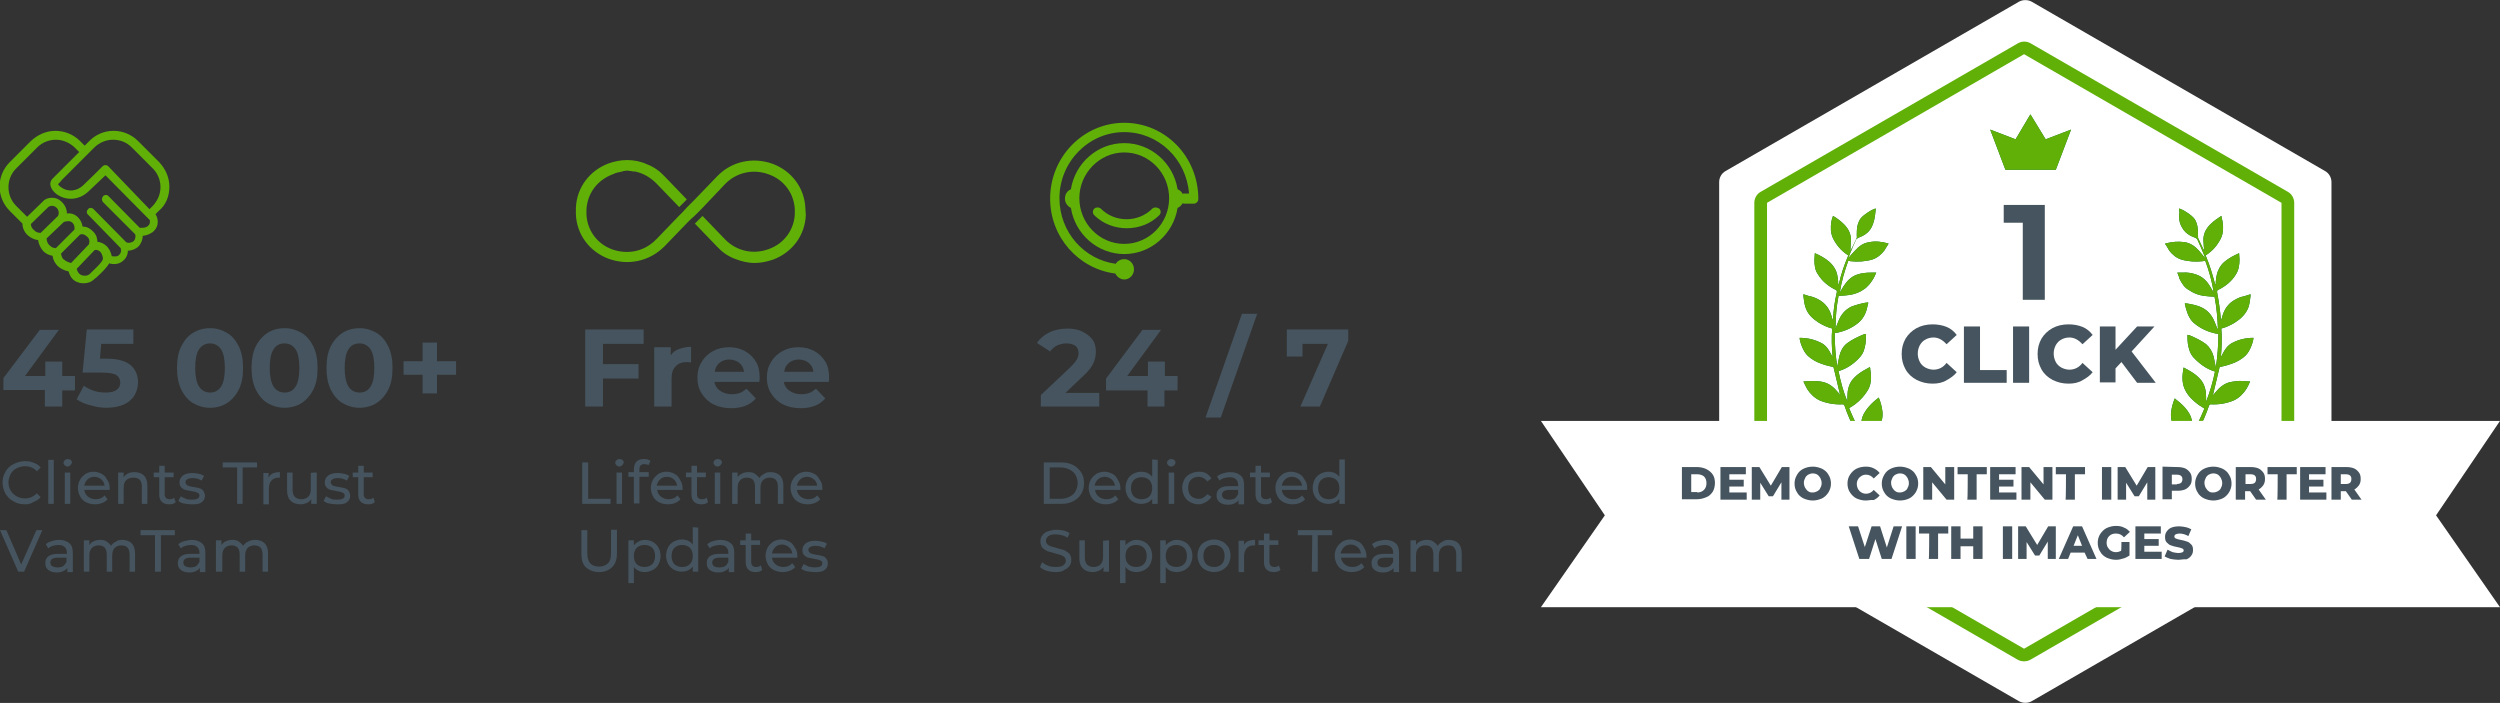
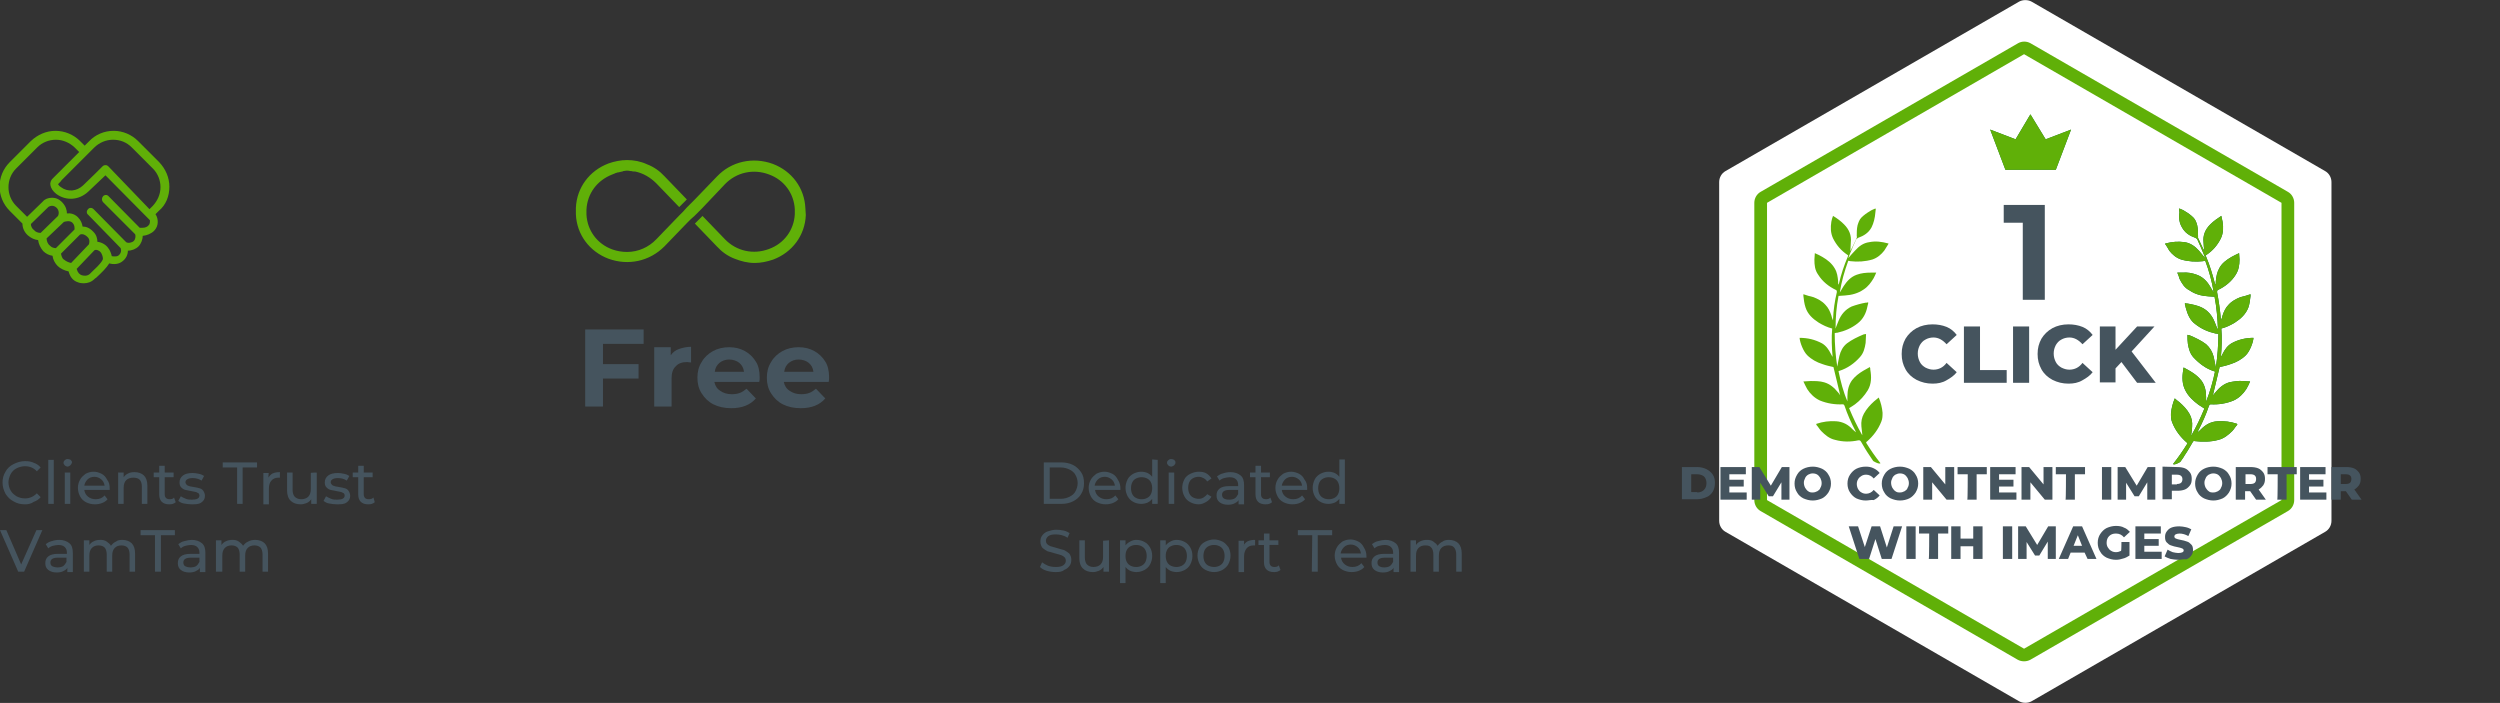
<svg xmlns="http://www.w3.org/2000/svg" version="1.1" id="Layer_1" x="0px" y="0px" viewBox="0 0 590.4 166" style="enable-background:new 0 0 590.4 166;" xml:space="preserve">
  <rect x="0" y="0" width="590.4" height="166" fill="#333333" stroke="none" />
  <style type="text/css"> .st0{fill:#45545E;} .st1{fill:#60B008;} .st2{fill-rule:evenodd;clip-rule:evenodd;fill:#45545E;} .st3{fill-rule:evenodd;clip-rule:evenodd;fill:#60B008;} .st4{fill:#FFFFFF;} .st5{fill-rule:evenodd;clip-rule:evenodd;fill:#0D6A46;} .st6{fill-rule:evenodd;clip-rule:evenodd;fill:#FFFFFF;} </style>
  <g>
-     <path class="st0" d="M14.7,96v-3.8h3v-3.4h-3v-3.4h-4v3.4H5.9l8-10.9H9.4L0.8,89.3v2.8h9.8V96H14.7z M25.1,96.3 c1.7,0,3.1-0.3,4.2-0.8c1.1-0.5,2-1.3,2.5-2.2s0.8-1.9,0.8-3c0-1.7-0.6-3.1-1.8-4.1s-3.1-1.5-5.7-1.5h-1.5l0.3-3.5h7.6v-3.4H20.5 L19.5,88h4.7c1.6,0,2.7,0.2,3.3,0.6c0.6,0.4,0.9,1,0.9,1.8c0,0.7-0.3,1.3-0.9,1.7s-1.4,0.6-2.5,0.6c-1,0-1.9-0.1-2.8-0.4 c-0.9-0.3-1.7-0.7-2.4-1.2l-1.7,3.2c0.9,0.6,1.9,1.1,3.2,1.4C22.6,96.1,23.8,96.3,25.1,96.3z M49.6,96.3c1.5,0,2.9-0.4,4-1.1 s2.1-1.8,2.8-3.2s1-3.1,1-5.1s-0.3-3.6-1-5.1c-0.7-1.4-1.6-2.5-2.8-3.2s-2.5-1.1-4-1.1c-1.5,0-2.9,0.4-4,1.1 c-1.2,0.7-2.1,1.8-2.8,3.2s-1,3.1-1,5.1s0.3,3.6,1,5.1c0.7,1.4,1.6,2.5,2.8,3.2S48.1,96.3,49.6,96.3z M49.6,92.7 c-1.1,0-2-0.5-2.6-1.4c-0.6-1-0.9-2.4-0.9-4.4s0.3-3.5,0.9-4.4s1.5-1.4,2.6-1.4c1.1,0,2,0.5,2.6,1.4s0.9,2.4,0.9,4.4 s-0.3,3.5-0.9,4.4C51.5,92.3,50.7,92.7,49.6,92.7z M67.2,96.3c1.5,0,2.9-0.4,4-1.1s2.1-1.8,2.8-3.2s1-3.1,1-5.1s-0.3-3.6-1-5.1 c-0.7-1.4-1.6-2.5-2.8-3.2s-2.5-1.1-4-1.1c-1.5,0-2.9,0.4-4,1.1s-2.1,1.8-2.8,3.2s-1,3.1-1,5.1s0.3,3.6,1,5.1 c0.7,1.4,1.6,2.5,2.8,3.2S65.7,96.3,67.2,96.3z M67.2,92.7c-1.1,0-2-0.5-2.6-1.4c-0.6-1-0.9-2.4-0.9-4.4s0.3-3.5,0.9-4.4 c0.6-1,1.5-1.4,2.6-1.4c1.1,0,2,0.5,2.6,1.4s0.9,2.4,0.9,4.4s-0.3,3.5-0.9,4.4C69.2,92.3,68.3,92.7,67.2,92.7z M84.9,96.3 c1.5,0,2.9-0.4,4-1.1s2.1-1.8,2.8-3.2s1-3.1,1-5.1s-0.3-3.6-1-5.1c-0.7-1.4-1.6-2.5-2.8-3.2s-2.5-1.1-4-1.1c-1.5,0-2.9,0.4-4,1.1 s-2.1,1.8-2.8,3.2s-1,3.1-1,5.1s0.3,3.6,1,5.1c0.7,1.4,1.6,2.5,2.8,3.2S83.4,96.3,84.9,96.3z M84.9,92.7c-1.1,0-2-0.5-2.6-1.4 c-0.6-1-0.9-2.4-0.9-4.4s0.3-3.5,0.9-4.4c0.6-1,1.5-1.4,2.6-1.4c1.1,0,2,0.5,2.6,1.4s0.9,2.4,0.9,4.4s-0.3,3.5-0.9,4.4 C86.9,92.3,86,92.7,84.9,92.7z M103.2,92.9v-4.4h4.5v-3.2h-4.5v-4.4h-3.4v4.4h-4.5v3.2h4.5v4.4H103.2z" />
    <path class="st1" d="M40,44.1c0-2.2-0.9-4.2-2.4-5.8l-5-5c-1.5-1.5-3.6-2.4-5.7-2.4h-0.1c-2.2,0-4.3,0.9-5.8,2.5l-1,1l-1.1-1.1 c-1.5-1.5-3.6-2.4-5.8-2.4c-2.2,0-4.2,0.9-5.8,2.4l-5,5c-3.2,3.2-3.2,8.3,0,11.5l3,3c0,1.1,0.5,2.1,1.3,2.8c0.7,0.6,1.5,1,2.4,1.1 c0.1,0.9,0.6,1.9,1.2,2.6c0.6,0.6,1.4,1,2.2,1.1c0.1,0.9,0.6,1.8,1.2,2.4c0.6,0.6,1.6,1.1,2.6,1.3c0.3,1.1,0.9,2.2,2.3,2.6 c0.2,0.1,0.7,0.2,1.3,0.2c0.9,0,1.8-0.3,2.5-1c0.1-0.1,0.2-0.2,0.4-0.3c1.4-1.3,2.5-2.4,3.1-3.4c1,0.3,2.2,0.2,3-0.4 c1-0.7,1.4-1.7,1.4-2.6c0.9,0,1.9-0.4,2.5-1c0.6-0.6,1-1.6,1-2.5c1-0.1,2-0.5,2.7-1.2c1.2-1.2,0.9-2.9,0.5-3.6 c0-0.1-0.1-0.2-0.2-0.3l0,0l0.8-0.8C39.2,48.4,40,46.3,40,44.1L40,44.1z M7.3,52.9l4.1-4c0,0,0,0,0,0c0.1-0.1,0.5-0.3,0.9-0.3 c0.4,0,0.8,0.2,1.1,0.5c0.5,0.5,0.6,1.3,0.3,1.9l-4.1,4C9,55,8.4,54.8,8,54.3C7.7,54.1,7.3,53.6,7.3,52.9L7.3,52.9z M11,56.3 l4.1-3.9c0.4-0.1,1.4-0.4,2,0.2c0.6,0.6,0.5,1.3,0.5,1.6l-4.4,4.4c-0.5,0-1.1-0.2-1.4-0.6C11.3,57.7,11,56.9,11,56.3L11,56.3z M14.4,59.9l4.5-4.5c0.2-0.1,0.9-0.3,1.8,0.6c0.6,0.6,0.4,1.4,0.3,1.7l-4.2,4.4c-0.6-0.1-1.2-0.4-1.7-0.8 C14.7,61.1,14.5,60.4,14.4,59.9L14.4,59.9z M21.6,64.3c-0.2,0.2-0.3,0.3-0.4,0.4c-0.7,0.6-1.5,0.4-1.9,0.3 c-0.5-0.2-0.9-0.5-1.2-1.5l4.2-4.4c0.5-0.3,1.3,0.2,1.5,0.5c0.3,0.4,0.5,1.1,0.5,1.4C24.4,61.3,23.9,62.2,21.6,64.3L21.6,64.3z M35.1,53.2c-0.6,0.7-1.5,0.6-2.1,0.6l-7.4-7.5c-0.4-0.4-1-0.3-1.3,0.1c-0.3,0.4-0.3,0.9,0,1.3l7.6,7.6c0.2,0.4,0.1,1.2-0.3,1.6 c-0.4,0.4-1.3,0.6-1.8,0.3l0,0l-7.7-7.8c-0.4-0.4-1-0.4-1.3,0c-0.4,0.4-0.4,1,0,1.3l0,0l7.7,7.9c0.2,0.6,0.1,1.3-0.6,1.8 c-0.3,0.2-1,0.2-1.5,0.1c-0.1-0.5-0.4-1.4-0.9-2C25,57.8,24,57.2,23,57.1c0-0.7-0.2-1.6-0.9-2.3c-0.9-1-1.8-1.3-2.6-1.3 c-0.1-0.7-0.4-1.5-1.1-2.2c-0.8-0.8-1.8-1-2.6-0.9c0-0.7-0.2-1.6-1-2.5c-0.9-1-1.8-1.2-2.5-1.2l0,0c-0.9,0-1.7,0.3-2.2,0.9 l-3.7,3.6l-2.6-2.6c-2.4-2.4-2.4-6.4,0-8.8l5-5c1.2-1.2,2.8-1.8,4.4-1.8c1.7,0,3.2,0.7,4.4,1.8l1.1,1.1c0,0-5.8,5.8-6.4,6.4 c-0.3,0.4-0.5,0.9-0.4,1.4c0.1,0.7,0.6,1.5,1.4,2.1c2.3,1.7,5.4,1.5,7.6-0.6c0.9-0.8,2.9-2.8,4-3.8l10.5,10.6 C35.4,52.2,35.5,52.8,35.1,53.2L35.1,53.2z M25.6,39.3c-0.2-0.2-0.4-0.3-0.7-0.3c-0.3,0-0.5,0.1-0.7,0.3c0,0-3.4,3.4-4.6,4.5 c-1.5,1.4-3.6,1.6-5.2,0.4c-0.5-0.3-0.6-0.6-0.7-0.7c0.3-0.3,0.8-0.8,0.8-0.9l7.7-7.7c1.2-1.2,2.8-1.9,4.5-1.9 c1.7,0,3.2,0.6,4.4,1.8l5,5c1.2,1.2,1.8,2.8,1.8,4.4c0,1.7-0.7,3.2-1.8,4.4l-0.8,0.8L25.6,39.3L25.6,39.3z" />
    <path class="st2" d="M5.9,119.1c-1,0-1.9-0.2-2.7-0.7c-0.8-0.4-1.4-1-1.9-1.8c-0.4-0.8-0.7-1.6-0.7-2.6s0.2-1.8,0.7-2.6 c0.4-0.8,1.1-1.4,1.9-1.8c0.8-0.4,1.7-0.7,2.7-0.7c0.8,0,1.5,0.1,2.1,0.4c0.6,0.2,1.2,0.6,1.6,1.1l-0.9,0.9 c-0.7-0.8-1.7-1.2-2.8-1.2c-0.7,0-1.4,0.2-2,0.5c-0.6,0.3-1.1,0.8-1.4,1.4c-0.3,0.6-0.5,1.3-0.5,1.9c0,0.7,0.2,1.4,0.5,1.9 c0.3,0.6,0.8,1,1.4,1.4c0.6,0.3,1.2,0.5,2,0.5c1.1,0,2-0.4,2.8-1.2l0.9,0.9c-0.4,0.5-1,0.9-1.6,1.1C7.3,119,6.6,119.1,5.9,119.1z M11.4,108.6h1.3V119h-1.3V108.6z M15.3,111.6h1.3v7.4h-1.3V111.6z M16,110.2c-0.2,0-0.5-0.1-0.7-0.3c-0.2-0.2-0.3-0.4-0.3-0.6 c0-0.2,0.1-0.5,0.3-0.6c0.2-0.2,0.4-0.3,0.7-0.3c0.2,0,0.5,0.1,0.7,0.2c0.2,0.2,0.3,0.4,0.3,0.6C16.9,109.7,16.5,110.1,16,110.2 C16,110.2,16,110.2,16,110.2L16,110.2z M25.9,115.3c0,0.1,0,0.2,0,0.4h-6c0.1,0.7,0.4,1.2,0.9,1.6s1.1,0.6,1.8,0.6 c0.9,0,1.6-0.3,2.1-0.9l0.7,0.9c-0.3,0.4-0.8,0.7-1.3,0.9c-0.5,0.2-1.1,0.3-1.7,0.3c-0.8,0-1.5-0.2-2.1-0.5 c-0.6-0.3-1.1-0.8-1.4-1.4c-0.3-0.6-0.5-1.2-0.5-2c0-0.7,0.2-1.4,0.5-1.9c0.3-0.6,0.8-1,1.3-1.4c0.6-0.3,1.2-0.5,1.9-0.5 c0.7,0,1.3,0.2,1.9,0.5s1,0.8,1.3,1.4C25.8,113.9,25.9,114.6,25.9,115.3z M22.3,112.6c-0.6,0-1.2,0.2-1.6,0.6 c-0.4,0.4-0.7,0.9-0.8,1.5h4.8c-0.1-0.6-0.3-1.1-0.8-1.5S22.9,112.6,22.3,112.6L22.3,112.6z M31.8,111.5c0.9,0,1.7,0.3,2.2,0.8 s0.8,1.3,0.8,2.4v4.3h-1.3v-4.1c0-0.7-0.2-1.3-0.5-1.6s-0.8-0.5-1.5-0.5c-0.7,0-1.3,0.2-1.7,0.6c-0.4,0.4-0.6,1-0.6,1.8v3.8h-1.3 v-7.4h1.3v1.1c0.3-0.4,0.6-0.7,1.1-0.9C30.6,111.6,31.2,111.5,31.8,111.5z M41.5,118.6c-0.2,0.2-0.5,0.3-0.7,0.4 c-0.3,0.1-0.6,0.1-0.9,0.1c-0.7,0-1.3-0.2-1.7-0.6c-0.4-0.4-0.6-1-0.6-1.7v-4.1h-1.3v-1.1h1.3V110h1.3v1.6H41v1.1h-2.1v4 c0,0.4,0.1,0.7,0.3,0.9c0.2,0.2,0.5,0.3,0.9,0.3c0.4,0,0.8-0.1,1-0.4L41.5,118.6L41.5,118.6z M45.2,119.1c-0.6,0-1.2-0.1-1.8-0.2 s-1-0.4-1.3-0.6l0.6-1.1c0.3,0.2,0.7,0.4,1.2,0.6s0.9,0.2,1.4,0.2c1.2,0,1.8-0.3,1.8-1c0-0.2-0.1-0.4-0.2-0.5 c-0.2-0.1-0.4-0.2-0.6-0.3c-0.3-0.1-0.7-0.1-1-0.2c-0.5-0.1-1-0.2-1.5-0.3c-0.4-0.1-0.7-0.3-1-0.6c-0.3-0.3-0.4-0.7-0.4-1.2 c0-0.7,0.3-1.2,0.8-1.6s1.3-0.6,2.3-0.6c0.5,0,1,0.1,1.5,0.2c0.5,0.1,0.9,0.3,1.2,0.5l-0.6,1.1c-0.6-0.4-1.3-0.6-2.1-0.6 c-0.6,0-1,0.1-1.3,0.3s-0.4,0.4-0.4,0.7c0,0.2,0.1,0.4,0.3,0.6s0.4,0.2,0.6,0.3s0.6,0.1,1,0.2c0.6,0.1,1.1,0.2,1.4,0.3 c0.4,0.1,0.7,0.3,0.9,0.6s0.4,0.7,0.4,1.2c0,0.7-0.3,1.2-0.9,1.6S46.2,119.1,45.2,119.1L45.2,119.1z M56,110.4h-3.4v-1.2h8.1v1.2 h-3.4v8.6H56V110.4z M63.4,112.8c0.2-0.4,0.6-0.8,1-1c0.5-0.2,1-0.3,1.7-0.3v1.3c-0.1,0-0.2,0-0.3,0c-0.7,0-1.3,0.2-1.7,0.7 c-0.4,0.4-0.6,1.1-0.6,1.9v3.7h-1.3v-7.4h1.3C63.4,111.6,63.4,112.8,63.4,112.8z M74.8,111.6v7.4h-1.3v-1.1 c-0.3,0.4-0.6,0.7-1.1,0.9c-0.5,0.2-0.9,0.3-1.4,0.3c-1,0-1.8-0.3-2.3-0.8c-0.6-0.5-0.9-1.4-0.9-2.4v-4.3h1.3v4.1 c0,0.7,0.2,1.3,0.5,1.6s0.8,0.6,1.5,0.6c0.7,0,1.3-0.2,1.7-0.6c0.4-0.4,0.6-1,0.6-1.8v-3.8C73.4,111.6,74.8,111.6,74.8,111.6z M79.5,119.1c-0.6,0-1.2-0.1-1.8-0.2s-1-0.4-1.3-0.6l0.6-1.1c0.3,0.2,0.7,0.4,1.2,0.6s0.9,0.2,1.4,0.2c1.2,0,1.8-0.3,1.8-1 c0-0.2-0.1-0.4-0.2-0.5c-0.2-0.1-0.4-0.2-0.6-0.3c-0.3-0.1-0.7-0.1-1-0.2c-0.5-0.1-1-0.2-1.5-0.3c-0.4-0.1-0.7-0.3-1-0.6 c-0.3-0.3-0.4-0.7-0.4-1.2c0-0.7,0.3-1.2,0.8-1.6s1.3-0.6,2.3-0.6c0.5,0,1,0.1,1.5,0.2c0.5,0.1,0.9,0.3,1.2,0.5l-0.6,1.1 c-0.6-0.4-1.3-0.6-2.1-0.6c-0.6,0-1,0.1-1.3,0.3s-0.4,0.4-0.4,0.7c0,0.2,0.1,0.4,0.3,0.6s0.4,0.2,0.6,0.3s0.6,0.1,1,0.2 c0.6,0.1,1.1,0.2,1.4,0.3c0.4,0.1,0.7,0.3,0.9,0.6s0.4,0.7,0.4,1.2c0,0.7-0.3,1.2-0.9,1.6S80.5,119.1,79.5,119.1L79.5,119.1z M88.5,118.6c-0.2,0.2-0.5,0.3-0.7,0.4c-0.3,0.1-0.6,0.1-0.9,0.1c-0.7,0-1.3-0.2-1.7-0.6c-0.4-0.4-0.6-1-0.6-1.7v-4.1h-1.3v-1.1 h1.3V110h1.3v1.6H88v1.1h-2.1v4c0,0.4,0.1,0.7,0.3,0.9c0.2,0.2,0.5,0.3,0.9,0.3c0.4,0,0.8-0.1,1.1-0.4L88.5,118.6L88.5,118.6z M10,125.2L5.7,135H4.3L0,125.2h1.5l3.5,8.1l3.6-8.1H10z M14,127.5c1,0,1.8,0.3,2.4,0.8s0.8,1.3,0.8,2.3v4.5h-1.3v-1 c-0.2,0.4-0.6,0.6-1,0.8c-0.4,0.2-0.9,0.3-1.5,0.3c-0.8,0-1.5-0.2-2-0.6c-0.5-0.4-0.7-0.9-0.7-1.6s0.2-1.2,0.7-1.6s1.2-0.6,2.3-0.6 h2.1v-0.3c0-0.6-0.2-1-0.5-1.3s-0.8-0.5-1.5-0.5c-0.4,0-0.9,0.1-1.3,0.2c-0.4,0.1-0.8,0.3-1.1,0.6l-0.6-1c0.4-0.3,0.9-0.6,1.4-0.7 C12.8,127.6,13.4,127.5,14,127.5L14,127.5z M13.6,134c0.5,0,1-0.1,1.3-0.3s0.6-0.6,0.8-1v-1h-2.1c-1.1,0-1.7,0.4-1.7,1.1 c0,0.4,0.1,0.7,0.4,0.9C12.7,133.9,13.1,134,13.6,134z M28.9,127.5c0.9,0,1.7,0.3,2.2,0.8c0.5,0.5,0.8,1.3,0.8,2.4v4.3h-1.3v-4.1 c0-0.7-0.2-1.3-0.5-1.6s-0.8-0.5-1.4-0.5c-0.7,0-1.2,0.2-1.6,0.6c-0.4,0.4-0.6,1-0.6,1.8v3.8h-1.3v-4.1c0-0.7-0.2-1.3-0.5-1.6 s-0.8-0.5-1.4-0.5c-0.7,0-1.2,0.2-1.6,0.6c-0.4,0.4-0.6,1-0.6,1.8v3.8h-1.3v-7.4h1.3v1.1c0.3-0.4,0.6-0.7,1.1-0.9 c0.4-0.2,0.9-0.3,1.5-0.3c0.6,0,1.1,0.1,1.5,0.4s0.8,0.6,1,1c0.3-0.4,0.7-0.8,1.2-1C27.7,127.6,28.3,127.5,28.9,127.5L28.9,127.5z M36.6,126.4h-3.4v-1.2h8.1v1.2H38v8.6h-1.4C36.6,135,36.6,126.4,36.6,126.4z M45.3,127.5c1,0,1.8,0.3,2.4,0.8s0.8,1.3,0.8,2.3v4.5 h-1.3v-1c-0.2,0.4-0.6,0.6-1,0.8c-0.4,0.2-0.9,0.3-1.5,0.3c-0.8,0-1.5-0.2-2-0.6c-0.5-0.4-0.7-0.9-0.7-1.6s0.2-1.2,0.7-1.6 s1.2-0.6,2.3-0.6h2.1v-0.3c0-0.6-0.2-1-0.5-1.3c-0.3-0.3-0.8-0.5-1.5-0.5c-0.4,0-0.9,0.1-1.3,0.2c-0.4,0.1-0.8,0.3-1.1,0.6l-0.6-1 c0.4-0.3,0.9-0.6,1.4-0.7C44.2,127.6,44.8,127.5,45.3,127.5L45.3,127.5z M45,134c0.5,0,1-0.1,1.3-0.3s0.6-0.6,0.8-1v-1h-2.1 c-1.1,0-1.7,0.4-1.7,1.1c0,0.4,0.1,0.7,0.4,0.9C44.1,133.9,44.5,134,45,134z M60.3,127.5c0.9,0,1.7,0.3,2.2,0.8 c0.5,0.5,0.8,1.3,0.8,2.4v4.3H62v-4.1c0-0.7-0.2-1.3-0.5-1.6s-0.8-0.5-1.4-0.5c-0.7,0-1.2,0.2-1.6,0.6c-0.4,0.4-0.6,1-0.6,1.8v3.8 h-1.3v-4.1c0-0.7-0.2-1.3-0.5-1.6s-0.8-0.5-1.4-0.5c-0.7,0-1.2,0.2-1.6,0.6c-0.4,0.4-0.6,1-0.6,1.8v3.8H51v-7.4h1.3v1.1 c0.3-0.4,0.6-0.7,1.1-0.9c0.4-0.2,0.9-0.3,1.5-0.3c0.6,0,1.1,0.1,1.5,0.4s0.8,0.6,1,1c0.3-0.4,0.7-0.8,1.2-1 C59.1,127.6,59.7,127.5,60.3,127.5L60.3,127.5z M142.4,81.2V86h8.4v3.4h-8.4V96h-4.2V77.8h13.8v3.4L142.4,81.2L142.4,81.2z M158.4,83.9c0.5-0.7,1.1-1.2,2-1.5s1.8-0.5,2.8-0.5v3.7c-0.4,0-0.8-0.1-0.9-0.1c-1.2,0-2.1,0.3-2.7,1c-0.7,0.6-1,1.6-1,2.9V96 h-4.1V82h3.9V83.9L158.4,83.9z M179.4,89.1c0,0.4,0,0.7-0.1,1.1h-10.6c0.2,0.9,0.6,1.6,1.4,2.1c0.7,0.5,1.6,0.8,2.7,0.8 c0.7,0,1.4-0.1,1.9-0.3c0.6-0.2,1.1-0.6,1.6-1l2.2,2.3c-1.3,1.5-3.2,2.3-5.8,2.3c-1.6,0-3-0.3-4.2-0.9c-1.2-0.6-2.1-1.5-2.8-2.6 c-0.7-1.1-1-2.3-1-3.7c0-1.4,0.3-2.6,1-3.7c0.6-1.1,1.6-2,2.7-2.6c1.1-0.6,2.4-0.9,3.8-0.9c1.4,0,2.6,0.3,3.7,0.9 c1.1,0.6,2,1.5,2.6,2.5C179.1,86.3,179.4,87.6,179.4,89.1L179.4,89.1z M172.2,84.9c-0.9,0-1.7,0.3-2.3,0.8s-1,1.2-1.1,2.1h6.9 c-0.1-0.9-0.5-1.6-1.1-2.1S173.1,84.9,172.2,84.9L172.2,84.9z M195.8,89.1c0,0.4,0,0.7-0.1,1.1h-10.6c0.2,0.9,0.6,1.6,1.4,2.1 c0.7,0.5,1.6,0.8,2.7,0.8c0.7,0,1.4-0.1,1.9-0.3c0.6-0.2,1.1-0.6,1.6-1l2.2,2.3c-1.3,1.5-3.2,2.3-5.8,2.3c-1.6,0-3-0.3-4.2-0.9 c-1.2-0.6-2.1-1.5-2.8-2.6c-0.7-1.1-1-2.3-1-3.7c0-1.4,0.3-2.6,1-3.7c0.6-1.1,1.6-2,2.7-2.6c1.1-0.6,2.4-0.9,3.8-0.9 c1.4,0,2.6,0.3,3.7,0.9c1.1,0.6,2,1.5,2.6,2.5C195.5,86.3,195.8,87.6,195.8,89.1L195.8,89.1z M188.6,84.9c-0.9,0-1.7,0.3-2.3,0.8 s-1,1.2-1.1,2.1h6.9c-0.1-0.9-0.5-1.6-1.1-2.1S189.5,84.9,188.6,84.9L188.6,84.9z" />
    <path class="st3" d="M190.2,49.2c-0.2-4.8-3.2-8.8-7.7-10.5c-4.7-1.7-9.8-0.6-13.2,3l-5.3,5.5l-0.9,0.9l-0.9,0.9l-0.9,1l-0.9,0.9 l-5.4,5.6c-1.8,1.9-4.3,3-6.9,3c-1.2,0-2.4-0.2-3.5-0.6c-3.6-1.3-5.9-4.5-6.1-8.2v-1.2c0.2-3.8,2.5-6.9,6.1-8.3 c0.2-0.1,0.3-0.1,0.5-0.2c0.1,0,0.2-0.1,0.2-0.1c0.2-0.1,0.3-0.1,0.4-0.1c0.1-0.1,0.3-0.1,0.4-0.1c0.1,0,0.3-0.1,0.4-0.1 c0.2,0,0.3-0.1,0.4-0.1s0.2,0,0.3-0.1c0.2,0,0.5-0.1,0.7-0.1h0.1c0.3,0,0.6,0,0.9,0.1h0.2c0.3,0.1,0.5,0.1,0.8,0.1h0.1 c1.9,0.4,3.6,1.4,5,2.8l5.4,5.6l0.9-0.9l0.9-0.9l-5.3-5.5c-1.1-1.2-2.5-2.2-4.1-2.8c-1.5-0.7-3.1-1-4.7-1c-1.5,0-3,0.3-4.4,0.8 c-4.5,1.7-7.5,5.7-7.7,10.5v1.5c0.2,4.8,3.2,8.8,7.7,10.5c4.7,1.7,9.7,0.6,13.2-2.9l5.3-5.5l0.9-0.9L164,51l0.9-0.9l0.9-0.9 l5.4-5.7c2.7-2.8,6.7-3.7,10.4-2.3c3.6,1.3,5.9,4.5,6.1,8.2v1.2c-0.2,3.7-2.5,6.9-6.1,8.2c-3.7,1.4-7.7,0.5-10.4-2.3l-5.3-5.5 l-0.9,0.9l-0.9,0.9l5.3,5.5c1.1,1.2,2.5,2.2,4.1,2.8c1.5,0.6,3.1,1,4.7,1c1.5,0,2.9-0.3,4.4-0.8c4.5-1.7,7.5-5.7,7.7-10.5 L190.2,49.2L190.2,49.2z" />
-     <path class="st2" d="M137.5,109.2h1.4v8.6h5.3v1.2h-6.7V109.2z M145.6,111.6h1.3v7.4h-1.3V111.6z M146.3,110.2 c-0.2,0-0.5-0.1-0.7-0.3c-0.2-0.2-0.3-0.4-0.3-0.6c0-0.2,0.1-0.5,0.3-0.6c0.2-0.2,0.4-0.3,0.7-0.3c0.2,0,0.5,0.1,0.7,0.2 c0.2,0.2,0.3,0.4,0.3,0.6C147.2,109.7,146.8,110.1,146.3,110.2C146.3,110.2,146.3,110.2,146.3,110.2L146.3,110.2z M152.2,109.6 c-0.8,0-1.2,0.4-1.2,1.3v0.6h2.2v1.1H151v6.3h-1.3v-6.3h-1.3v-1.1h1.3v-0.7c0-0.7,0.2-1.3,0.6-1.8c0.4-0.4,1-0.6,1.8-0.6 c0.3,0,0.6,0,0.8,0.1c0.3,0.1,0.5,0.2,0.7,0.3l-0.4,1C153,109.8,152.6,109.6,152.2,109.6z M161.2,115.3c0,0.1,0,0.2,0,0.4h-6 c0.1,0.7,0.4,1.2,0.9,1.6s1.1,0.6,1.8,0.6c0.9,0,1.6-0.3,2.1-0.9l0.7,0.9c-0.3,0.4-0.8,0.7-1.3,0.9c-0.5,0.2-1.1,0.3-1.7,0.3 c-0.8,0-1.5-0.2-2.1-0.5c-0.6-0.3-1.1-0.8-1.4-1.4c-0.3-0.6-0.5-1.2-0.5-2c0-0.7,0.2-1.4,0.5-1.9c0.3-0.6,0.8-1,1.3-1.4 c0.6-0.3,1.2-0.5,1.9-0.5c0.7,0,1.3,0.2,1.9,0.5c0.6,0.3,1,0.8,1.3,1.4C161,113.9,161.2,114.6,161.2,115.3L161.2,115.3z M157.5,112.6c-0.6,0-1.2,0.2-1.6,0.6c-0.4,0.4-0.7,0.9-0.8,1.5h4.8c-0.1-0.6-0.3-1.1-0.8-1.5C158.7,112.8,158.1,112.6,157.5,112.6 L157.5,112.6z M167.2,118.6c-0.2,0.2-0.5,0.3-0.7,0.4c-0.3,0.1-0.6,0.1-0.9,0.1c-0.7,0-1.3-0.2-1.7-0.6c-0.4-0.4-0.6-1-0.6-1.7 v-4.1H162v-1.1h1.3V110h1.3v1.6h2.1v1.1h-2.1v4c0,0.4,0.1,0.7,0.3,0.9c0.2,0.2,0.5,0.3,0.9,0.3c0.4,0,0.8-0.1,1.1-0.4L167.2,118.6 L167.2,118.6z M168.8,111.6h1.3v7.4h-1.3V111.6L168.8,111.6z M169.5,110.2c-0.2,0-0.5-0.1-0.7-0.3c-0.2-0.2-0.3-0.4-0.3-0.6 c0-0.2,0.1-0.5,0.3-0.6c0.2-0.2,0.4-0.3,0.7-0.3c0.2,0,0.5,0.1,0.7,0.2c0.2,0.2,0.3,0.4,0.3,0.6C170.4,109.7,170,110.1,169.5,110.2 C169.5,110.2,169.5,110.2,169.5,110.2L169.5,110.2z M182,111.5c0.9,0,1.7,0.3,2.2,0.8c0.5,0.5,0.8,1.3,0.8,2.4v4.3h-1.3v-4.1 c0-0.7-0.2-1.3-0.5-1.6s-0.8-0.5-1.4-0.5c-0.7,0-1.2,0.2-1.6,0.6c-0.4,0.4-0.6,1-0.6,1.8v3.8h-1.3v-4.1c0-0.7-0.2-1.3-0.5-1.6 s-0.8-0.5-1.4-0.5c-0.7,0-1.2,0.2-1.6,0.6c-0.4,0.4-0.6,1-0.6,1.8v3.8h-1.3v-7.4h1.3v1.1c0.3-0.4,0.6-0.7,1.1-0.9 c0.4-0.2,0.9-0.3,1.5-0.3c0.6,0,1.1,0.1,1.5,0.4s0.8,0.6,1,1c0.3-0.4,0.7-0.8,1.2-1C180.8,111.6,181.4,111.5,182,111.5L182,111.5z M194.2,115.3c0,0.1,0,0.2,0,0.4h-6c0.1,0.7,0.4,1.2,0.9,1.6s1.1,0.6,1.8,0.6c0.9,0,1.6-0.3,2.1-0.9l0.7,0.9 c-0.3,0.4-0.8,0.7-1.3,0.9c-0.5,0.2-1.1,0.3-1.7,0.3c-0.8,0-1.5-0.2-2.1-0.5c-0.6-0.3-1.1-0.8-1.4-1.4c-0.3-0.6-0.5-1.2-0.5-2 c0-0.7,0.2-1.4,0.5-1.9c0.3-0.6,0.8-1,1.3-1.4c0.6-0.3,1.2-0.5,1.9-0.5c0.7,0,1.3,0.2,1.9,0.5c0.6,0.3,1,0.8,1.3,1.4 C194.1,113.9,194.2,114.6,194.2,115.3L194.2,115.3z M190.6,112.6c-0.6,0-1.2,0.2-1.6,0.6c-0.4,0.4-0.7,0.9-0.8,1.5h4.8 c-0.1-0.6-0.3-1.1-0.8-1.5C191.7,112.8,191.2,112.6,190.6,112.6L190.6,112.6z M141.5,135.1c-1.3,0-2.3-0.4-3.1-1.1 s-1.1-1.8-1.1-3.2v-5.6h1.4v5.5c0,2.1,0.9,3.1,2.8,3.1c0.9,0,1.6-0.3,2.1-0.8c0.5-0.5,0.7-1.3,0.7-2.4v-5.5h1.4v5.6 c0,1.4-0.4,2.5-1.1,3.2S142.9,135.1,141.5,135.1L141.5,135.1z M152.3,127.5c0.7,0,1.4,0.2,1.9,0.5c0.6,0.3,1,0.8,1.3,1.3 c0.3,0.6,0.5,1.2,0.5,2s-0.2,1.4-0.5,2c-0.3,0.6-0.8,1-1.3,1.3c-0.6,0.3-1.2,0.5-1.9,0.5c-0.5,0-1-0.1-1.5-0.3 c-0.4-0.2-0.8-0.5-1.1-0.9v3.8h-1.3v-10.1h1.3v1.2c0.3-0.4,0.7-0.7,1.1-0.9C151.3,127.6,151.8,127.5,152.3,127.5z M152.2,133.9 c0.5,0,0.9-0.1,1.3-0.3c0.4-0.2,0.7-0.5,0.9-0.9c0.2-0.4,0.3-0.9,0.3-1.4s-0.1-1-0.3-1.4c-0.2-0.4-0.5-0.7-0.9-0.9 c-0.4-0.2-0.8-0.3-1.3-0.3c-0.5,0-0.9,0.1-1.3,0.3c-0.4,0.2-0.7,0.5-0.9,0.9c-0.2,0.4-0.3,0.8-0.3,1.4s0.1,1,0.3,1.4 s0.5,0.7,0.9,0.9C151.3,133.8,151.7,133.9,152.2,133.9L152.2,133.9z M164.9,124.6V135h-1.3v-1.2c-0.3,0.4-0.7,0.7-1.1,0.9 c-0.5,0.2-1,0.3-1.5,0.3c-0.7,0-1.4-0.2-1.9-0.5c-0.6-0.3-1-0.8-1.3-1.3c-0.3-0.6-0.5-1.2-0.5-2c0-0.7,0.2-1.4,0.5-2 c0.3-0.6,0.8-1,1.3-1.3c0.6-0.3,1.2-0.5,1.9-0.5c0.5,0,1,0.1,1.5,0.3c0.4,0.2,0.8,0.5,1.1,0.9v-4.1L164.9,124.6L164.9,124.6z M161.1,133.9c0.5,0,0.9-0.1,1.3-0.3c0.4-0.2,0.7-0.5,0.9-0.9c0.2-0.4,0.3-0.9,0.3-1.4s-0.1-1-0.3-1.4c-0.2-0.4-0.5-0.7-0.9-0.9 c-0.4-0.2-0.8-0.3-1.3-0.3c-0.5,0-0.9,0.1-1.3,0.3c-0.4,0.2-0.7,0.5-0.9,0.9c-0.2,0.4-0.3,0.9-0.3,1.4s0.1,1,0.3,1.4 c0.2,0.4,0.5,0.7,0.9,0.9C160.2,133.8,160.6,133.9,161.1,133.9z M170.2,127.5c1,0,1.8,0.3,2.4,0.8s0.8,1.3,0.8,2.3v4.5h-1.3v-1 c-0.2,0.4-0.6,0.6-1,0.8c-0.4,0.2-0.9,0.3-1.5,0.3c-0.8,0-1.5-0.2-2-0.6c-0.5-0.4-0.7-0.9-0.7-1.6s0.2-1.2,0.7-1.6 c0.5-0.4,1.2-0.6,2.3-0.6h2.1v-0.3c0-0.6-0.2-1-0.5-1.3s-0.8-0.5-1.5-0.5c-0.4,0-0.9,0.1-1.3,0.2c-0.4,0.1-0.8,0.3-1.1,0.6l-0.6-1 c0.4-0.3,0.9-0.6,1.4-0.7C169,127.6,169.6,127.5,170.2,127.5L170.2,127.5z M169.9,134c0.5,0,1-0.1,1.3-0.3c0.4-0.2,0.6-0.6,0.8-1 v-1h-2.1c-1.1,0-1.7,0.4-1.7,1.1c0,0.4,0.1,0.7,0.4,0.9C168.9,133.9,169.3,134,169.9,134z M180,134.6c-0.2,0.2-0.5,0.3-0.7,0.4 c-0.3,0.1-0.6,0.1-0.9,0.1c-0.7,0-1.3-0.2-1.7-0.6c-0.4-0.4-0.6-1-0.6-1.7v-4.1h-1.3v-1.1h1.3V126h1.3v1.6h2.1v1.1h-2.1v4 c0,0.4,0.1,0.7,0.3,0.9c0.2,0.2,0.5,0.3,0.9,0.3c0.4,0,0.8-0.1,1.1-0.4L180,134.6L180,134.6z M188.3,131.3c0,0.1,0,0.2,0,0.4h-6 c0.1,0.7,0.4,1.2,0.9,1.6s1.1,0.6,1.8,0.6c0.9,0,1.6-0.3,2.1-0.9l0.7,0.9c-0.3,0.4-0.8,0.7-1.3,0.9c-0.5,0.2-1.1,0.3-1.7,0.3 c-0.8,0-1.5-0.2-2.1-0.5c-0.6-0.3-1.1-0.8-1.4-1.4c-0.3-0.6-0.5-1.2-0.5-2c0-0.7,0.2-1.4,0.5-1.9c0.3-0.6,0.8-1,1.3-1.4 c0.6-0.3,1.2-0.5,1.9-0.5c0.7,0,1.3,0.2,1.9,0.5s1,0.8,1.3,1.4C188.2,129.9,188.3,130.6,188.3,131.3L188.3,131.3z M184.7,128.6 c-0.6,0-1.2,0.2-1.6,0.6c-0.4,0.4-0.7,0.9-0.8,1.5h4.8c-0.1-0.6-0.3-1.1-0.8-1.5C185.8,128.8,185.3,128.6,184.7,128.6L184.7,128.6z M192.3,135.1c-0.6,0-1.2-0.1-1.8-0.2s-1-0.4-1.3-0.6l0.6-1.1c0.3,0.2,0.7,0.4,1.2,0.6c0.5,0.1,0.9,0.2,1.4,0.2 c1.2,0,1.8-0.3,1.8-1c0-0.2-0.1-0.4-0.2-0.5c-0.2-0.1-0.4-0.2-0.6-0.3c-0.3-0.1-0.7-0.1-1-0.2c-0.5-0.1-1-0.2-1.5-0.3 c-0.4-0.1-0.7-0.3-1-0.6c-0.3-0.3-0.4-0.7-0.4-1.2c0-0.7,0.3-1.2,0.8-1.6s1.3-0.6,2.3-0.6c0.5,0,1,0.1,1.5,0.2 c0.5,0.1,0.9,0.3,1.2,0.5l-0.6,1.1c-0.6-0.4-1.3-0.6-2.1-0.6c-0.6,0-1,0.1-1.3,0.3c-0.3,0.2-0.4,0.4-0.4,0.7c0,0.2,0.1,0.4,0.3,0.6 s0.4,0.2,0.6,0.3c0.2,0.1,0.6,0.1,1,0.2c0.6,0.1,1.1,0.2,1.4,0.3c0.4,0.1,0.7,0.3,0.9,0.6c0.3,0.3,0.4,0.7,0.4,1.2 c0,0.7-0.3,1.2-0.9,1.6S193.3,135.1,192.3,135.1L192.3,135.1z M259.6,92.6V96h-13.8v-2.7l7-6.6c0.7-0.7,1.2-1.3,1.5-1.8 c0.3-0.5,0.4-1,0.4-1.5c0-0.7-0.2-1.3-0.7-1.7s-1.2-0.6-2.2-0.6c-0.8,0-1.5,0.2-2.2,0.5c-0.6,0.3-1.2,0.8-1.6,1.4l-3.1-2 c0.7-1.1,1.7-1.9,2.9-2.5s2.7-0.9,4.3-0.9c1.4,0,2.5,0.2,3.5,0.7s1.8,1.1,2.4,1.9s0.8,1.8,0.8,2.8c0,1-0.2,1.9-0.6,2.8 s-1.2,1.9-2.4,3l-4.2,4H259.6L259.6,92.6z M278,92.2h-3V96H271v-3.8h-9.8v-2.8l8.6-11.5h4.4l-8,10.9h4.9v-3.4h4v3.4h3V92.2z M293.3,74.1h3.6l-8.6,24.5h-3.6L293.3,74.1z M318.4,77.8v2.7L311.7,96h-4.6l6.5-14.8h-6v3h-3.7v-6.4H318.4z" />
-     <path class="st3" d="M265.5,29c-9.6,0-17.5,8-17.5,17.9c0,9.1,6.7,16.6,15.4,17.7c0.4,0.8,1.2,1.4,2.1,1.4c1.3,0,2.3-1.1,2.3-2.4 s-1-2.4-2.3-2.4c-0.8,0-1.6,0.4-2,1.1c-7.5-1-13.3-7.5-13.3-15.5c0-8.6,6.9-15.6,15.3-15.6c8.1,0,14.7,6.4,15.3,14.5h-1.2 c-0.1,0-0.2,0-0.3,0.1c-0.2-0.5-0.7-0.9-1.2-1.1c-1-6.2-6.3-10.9-12.6-10.9c-6.3,0-11.6,4.7-12.6,10.9c-0.9,0.4-1.4,1.2-1.4,2.2 c0,1,0.6,1.8,1.4,2.2c1,6.2,6.3,10.9,12.6,10.9c6.3,0,11.6-4.7,12.6-10.9c0.5-0.2,0.9-0.6,1.2-1.1c0.1,0,0.2,0.1,0.3,0.1h2.3 c0.6,0,1.1-0.5,1.1-1.1C283,37,275.2,29,265.5,29L265.5,29z M265.5,36c5.9,0,10.6,4.9,10.6,10.8c0,6-4.8,10.8-10.6,10.8 c-5.9,0-10.6-4.9-10.6-10.8C254.9,40.9,259.7,36,265.5,36z M272.1,49.3c-3.3,3.3-8.8,3.3-12.1,0c-0.4-0.4-1.2-0.4-1.6,0 c-0.4,0.4-0.4,1.1,0,1.5c0,0,0,0,0,0c2.1,2.1,4.9,3.1,7.7,3.1c2.8,0,5.6-1,7.7-3.1c0.4-0.4,0.4-1.1,0-1.5c0,0,0,0,0,0 C273.2,48.9,272.5,48.9,272.1,49.3L272.1,49.3z" />
    <path class="st2" d="M246.5,109.2h4.1c1,0,2,0.2,2.8,0.6c0.8,0.4,1.4,1,1.9,1.7s0.7,1.6,0.7,2.6s-0.2,1.8-0.7,2.6 c-0.4,0.7-1.1,1.3-1.9,1.7c-0.8,0.4-1.7,0.6-2.8,0.6h-4.1V109.2L246.5,109.2z M250.5,117.8c0.8,0,1.5-0.2,2.1-0.5 c0.6-0.3,1.1-0.7,1.4-1.3c0.3-0.6,0.5-1.2,0.5-1.9s-0.2-1.4-0.5-1.9c-0.3-0.6-0.8-1-1.4-1.3c-0.6-0.3-1.3-0.5-2.1-0.5h-2.6v7.4 L250.5,117.8L250.5,117.8z M264.6,115.3c0,0.1,0,0.2,0,0.4h-6c0.1,0.7,0.4,1.2,0.9,1.6s1.1,0.6,1.8,0.6c0.9,0,1.6-0.3,2.1-0.9 l0.7,0.9c-0.3,0.4-0.8,0.7-1.3,0.9c-0.5,0.2-1.1,0.3-1.7,0.3c-0.8,0-1.5-0.2-2.1-0.5c-0.6-0.3-1.1-0.8-1.4-1.4 c-0.3-0.6-0.5-1.2-0.5-2c0-0.7,0.2-1.4,0.5-1.9c0.3-0.6,0.8-1,1.3-1.4c0.6-0.3,1.2-0.5,1.9-0.5c0.7,0,1.3,0.2,1.9,0.5 s1,0.8,1.3,1.4C264.4,113.9,264.6,114.6,264.6,115.3L264.6,115.3z M260.9,112.6c-0.6,0-1.2,0.2-1.6,0.6s-0.7,0.9-0.8,1.5h4.8 c-0.1-0.6-0.3-1.1-0.8-1.5S261.5,112.6,260.9,112.6L260.9,112.6z M273.4,108.6V119h-1.3v-1.2c-0.3,0.4-0.7,0.7-1.1,0.9 c-0.5,0.2-1,0.3-1.5,0.3c-0.7,0-1.4-0.2-1.9-0.5c-0.6-0.3-1-0.8-1.3-1.3c-0.3-0.6-0.5-1.2-0.5-2c0-0.7,0.2-1.4,0.5-2 c0.3-0.6,0.8-1,1.3-1.3c0.6-0.3,1.2-0.5,1.9-0.5c0.5,0,1,0.1,1.5,0.3c0.4,0.2,0.8,0.5,1.1,0.9v-4.1L273.4,108.6L273.4,108.6z M269.6,117.9c0.5,0,0.9-0.1,1.3-0.3c0.4-0.2,0.7-0.5,0.9-0.9c0.2-0.4,0.3-0.9,0.3-1.4s-0.1-1-0.3-1.4c-0.2-0.4-0.5-0.7-0.9-0.9 c-0.4-0.2-0.8-0.3-1.3-0.3c-0.5,0-0.9,0.1-1.3,0.3c-0.4,0.2-0.7,0.5-0.9,0.9c-0.2,0.4-0.3,0.9-0.3,1.4s0.1,1,0.3,1.4 c0.2,0.4,0.5,0.7,0.9,0.9C268.7,117.8,269.1,117.9,269.6,117.9z M276,111.6h1.3v7.4H276V111.6z M276.6,110.2 c-0.2,0-0.5-0.1-0.7-0.3c-0.2-0.2-0.3-0.4-0.3-0.6c0-0.2,0.1-0.5,0.3-0.6c0.2-0.2,0.4-0.3,0.7-0.3c0.2,0,0.5,0.1,0.7,0.2 c0.2,0.2,0.3,0.4,0.3,0.6C277.6,109.7,277.2,110.1,276.6,110.2C276.7,110.2,276.7,110.2,276.6,110.2L276.6,110.2z M283.1,119.1 c-0.8,0-1.4-0.2-2-0.5c-0.6-0.3-1.1-0.8-1.4-1.4c-0.3-0.6-0.5-1.2-0.5-2s0.2-1.4,0.5-2c0.3-0.6,0.8-1,1.4-1.3 c0.6-0.3,1.3-0.5,2-0.5c0.7,0,1.3,0.1,1.8,0.4c0.5,0.3,0.9,0.7,1.2,1.2l-1,0.7c-0.2-0.3-0.5-0.6-0.9-0.8c-0.4-0.2-0.7-0.3-1.1-0.3 c-0.5,0-0.9,0.1-1.3,0.3c-0.4,0.2-0.7,0.5-0.9,0.9c-0.2,0.4-0.3,0.9-0.3,1.4c0,0.5,0.1,1,0.3,1.4c0.2,0.4,0.5,0.7,0.9,0.9 c0.4,0.2,0.9,0.3,1.3,0.3c0.4,0,0.8-0.1,1.1-0.3s0.6-0.4,0.9-0.8l1,0.6c-0.3,0.5-0.7,0.9-1.2,1.2S283.8,119.1,283.1,119.1z M290.6,111.5c1,0,1.8,0.3,2.4,0.8s0.8,1.3,0.8,2.3v4.5h-1.3v-1c-0.2,0.4-0.6,0.6-1,0.8c-0.4,0.2-0.9,0.3-1.5,0.3 c-0.8,0-1.5-0.2-2-0.6c-0.5-0.4-0.7-0.9-0.7-1.6s0.2-1.2,0.7-1.6s1.2-0.6,2.3-0.6h2.1v-0.3c0-0.6-0.2-1-0.5-1.3s-0.8-0.5-1.5-0.5 c-0.4,0-0.9,0.1-1.3,0.2c-0.4,0.1-0.8,0.3-1.1,0.6l-0.6-1c0.4-0.3,0.9-0.6,1.4-0.7C289.4,111.6,290,111.5,290.6,111.5L290.6,111.5z M290.3,118c0.5,0,1-0.1,1.3-0.3s0.6-0.6,0.8-1v-1h-2.1c-1.1,0-1.7,0.4-1.7,1.1c0,0.4,0.1,0.7,0.4,0.9 C289.3,117.9,289.7,118,290.3,118z M300.4,118.6c-0.2,0.2-0.5,0.3-0.7,0.4c-0.3,0.1-0.6,0.1-0.9,0.1c-0.7,0-1.3-0.2-1.7-0.6 c-0.4-0.4-0.6-1-0.6-1.7v-4.1h-1.3v-1.1h1.3V110h1.3v1.6h2.1v1.1h-2.1v4c0,0.4,0.1,0.7,0.3,0.9c0.2,0.2,0.5,0.3,0.9,0.3 c0.4,0,0.8-0.1,1-0.4L300.4,118.6L300.4,118.6z M308.7,115.3c0,0.1,0,0.2,0,0.4h-6c0.1,0.7,0.4,1.2,0.9,1.6s1.1,0.6,1.8,0.6 c0.9,0,1.6-0.3,2.1-0.9l0.7,0.9c-0.3,0.4-0.8,0.7-1.3,0.9c-0.5,0.2-1.1,0.3-1.7,0.3c-0.8,0-1.5-0.2-2.1-0.5 c-0.6-0.3-1.1-0.8-1.4-1.4c-0.3-0.6-0.5-1.2-0.5-2c0-0.7,0.2-1.4,0.5-1.9c0.3-0.6,0.8-1,1.3-1.4c0.6-0.3,1.2-0.5,1.9-0.5 c0.7,0,1.3,0.2,1.9,0.5s1,0.8,1.3,1.4C308.6,113.9,308.7,114.6,308.7,115.3L308.7,115.3z M305.1,112.6c-0.6,0-1.2,0.2-1.6,0.6 s-0.7,0.9-0.8,1.5h4.8c-0.1-0.6-0.3-1.1-0.8-1.5S305.7,112.6,305.1,112.6L305.1,112.6z M317.6,108.6V119h-1.3v-1.2 c-0.3,0.4-0.7,0.7-1.1,0.9c-0.5,0.2-1,0.3-1.5,0.3c-0.7,0-1.4-0.2-1.9-0.5c-0.6-0.3-1-0.8-1.3-1.3c-0.3-0.6-0.5-1.2-0.5-2 c0-0.7,0.2-1.4,0.5-2c0.3-0.6,0.8-1,1.3-1.3c0.6-0.3,1.2-0.5,1.9-0.5c0.5,0,1,0.1,1.5,0.3c0.4,0.2,0.8,0.5,1.1,0.9v-4.1H317.6z M313.8,117.9c0.5,0,0.9-0.1,1.3-0.3c0.4-0.2,0.7-0.5,0.9-0.9c0.2-0.4,0.3-0.9,0.3-1.4s-0.1-1-0.3-1.4c-0.2-0.4-0.5-0.7-0.9-0.9 c-0.4-0.2-0.8-0.3-1.3-0.3c-0.5,0-0.9,0.1-1.3,0.3c-0.4,0.2-0.7,0.5-0.9,0.9c-0.2,0.4-0.3,0.9-0.3,1.4s0.1,1,0.3,1.4 c0.2,0.4,0.5,0.7,0.9,0.9C312.9,117.8,313.3,117.9,313.8,117.9z M249.3,135.1c-0.7,0-1.4-0.1-2.1-0.3c-0.7-0.2-1.2-0.5-1.6-0.9 l0.5-1.1c0.4,0.3,0.9,0.6,1.4,0.8s1.2,0.3,1.8,0.3c0.8,0,1.4-0.1,1.8-0.4s0.6-0.6,0.6-1.1c0-0.3-0.1-0.6-0.3-0.8 c-0.2-0.2-0.5-0.4-0.8-0.5c-0.4-0.1-0.9-0.3-1.4-0.4c-0.7-0.2-1.3-0.4-1.8-0.5c-0.4-0.2-0.8-0.5-1.2-0.8c-0.3-0.4-0.5-0.9-0.5-1.5 c0-0.5,0.1-1,0.4-1.4s0.7-0.8,1.3-1s1.3-0.4,2.1-0.4c0.6,0,1.2,0.1,1.7,0.2c0.6,0.1,1,0.4,1.4,0.6l-0.5,1.1 c-0.4-0.3-0.9-0.5-1.3-0.6c-0.4-0.1-0.9-0.2-1.4-0.2c-0.8,0-1.4,0.1-1.8,0.4c-0.4,0.3-0.6,0.7-0.6,1.1c0,0.3,0.1,0.6,0.3,0.8 s0.5,0.4,0.8,0.5s0.8,0.2,1.4,0.4c0.7,0.2,1.3,0.4,1.8,0.5c0.4,0.2,0.8,0.5,1.2,0.8c0.3,0.4,0.5,0.9,0.5,1.5c0,0.5-0.1,1-0.4,1.4 s-0.7,0.8-1.3,1C250.9,135,250.2,135.1,249.3,135.1L249.3,135.1z M261.9,127.6v7.4h-1.3v-1.1c-0.3,0.4-0.6,0.7-1.1,0.9 c-0.5,0.2-0.9,0.3-1.4,0.3c-1,0-1.8-0.3-2.3-0.8c-0.6-0.5-0.9-1.4-0.9-2.4v-4.3h1.3v4.1c0,0.7,0.2,1.3,0.5,1.6s0.8,0.6,1.5,0.6 c0.7,0,1.3-0.2,1.7-0.6c0.4-0.4,0.6-1,0.6-1.8v-3.8L261.9,127.6L261.9,127.6z M268.4,127.5c0.7,0,1.4,0.2,1.9,0.5 c0.6,0.3,1,0.8,1.3,1.3s0.5,1.2,0.5,2s-0.2,1.4-0.5,2c-0.3,0.6-0.8,1-1.3,1.3c-0.6,0.3-1.2,0.5-1.9,0.5c-0.5,0-1-0.1-1.5-0.3 c-0.4-0.2-0.8-0.5-1.1-0.9v3.8h-1.3v-10.1h1.3v1.2c0.3-0.4,0.7-0.7,1.1-0.9C267.4,127.6,267.9,127.5,268.4,127.5L268.4,127.5z M268.3,133.9c0.5,0,0.9-0.1,1.3-0.3c0.4-0.2,0.7-0.5,0.9-0.9c0.2-0.4,0.3-0.9,0.3-1.4s-0.1-1-0.3-1.4c-0.2-0.4-0.5-0.7-0.9-0.9 c-0.4-0.2-0.8-0.3-1.3-0.3c-0.5,0-0.9,0.1-1.3,0.3c-0.4,0.2-0.7,0.5-0.9,0.9c-0.2,0.4-0.3,0.8-0.3,1.4s0.1,1,0.3,1.4 s0.5,0.7,0.9,0.9C267.4,133.8,267.8,133.9,268.3,133.9L268.3,133.9z M277.9,127.5c0.7,0,1.4,0.2,1.9,0.5c0.6,0.3,1,0.8,1.3,1.3 s0.5,1.2,0.5,2s-0.2,1.4-0.5,2c-0.3,0.6-0.8,1-1.3,1.3c-0.6,0.3-1.2,0.5-1.9,0.5c-0.5,0-1-0.1-1.5-0.3c-0.4-0.2-0.8-0.5-1.1-0.9 v3.8H274v-10.1h1.3v1.2c0.3-0.4,0.7-0.7,1.1-0.9C276.9,127.6,277.4,127.5,277.9,127.5L277.9,127.5z M277.8,133.9 c0.5,0,0.9-0.1,1.3-0.3c0.4-0.2,0.7-0.5,0.9-0.9c0.2-0.4,0.3-0.9,0.3-1.4s-0.1-1-0.3-1.4c-0.2-0.4-0.5-0.7-0.9-0.9 c-0.4-0.2-0.8-0.3-1.3-0.3c-0.5,0-0.9,0.1-1.3,0.3c-0.4,0.2-0.7,0.5-0.9,0.9c-0.2,0.4-0.3,0.8-0.3,1.4s0.1,1,0.3,1.4 s0.5,0.7,0.9,0.9C276.9,133.8,277.4,133.9,277.8,133.9L277.8,133.9z M286.7,135.1c-0.7,0-1.4-0.2-2-0.5c-0.6-0.3-1.1-0.8-1.4-1.4 c-0.3-0.6-0.5-1.2-0.5-2s0.2-1.4,0.5-2c0.3-0.6,0.8-1,1.4-1.3c0.6-0.3,1.3-0.5,2-0.5c0.7,0,1.4,0.2,2,0.5c0.6,0.3,1,0.8,1.4,1.3 c0.3,0.6,0.5,1.2,0.5,2s-0.2,1.4-0.5,2c-0.3,0.6-0.8,1-1.4,1.4C288.1,134.9,287.5,135.1,286.7,135.1z M286.7,133.9 c0.5,0,0.9-0.1,1.3-0.3c0.4-0.2,0.7-0.5,0.9-0.9s0.3-0.9,0.3-1.4s-0.1-1-0.3-1.4c-0.2-0.4-0.5-0.7-0.9-0.9 c-0.4-0.2-0.8-0.3-1.3-0.3c-0.5,0-0.9,0.1-1.3,0.3c-0.4,0.2-0.7,0.5-0.9,0.9c-0.2,0.4-0.3,0.9-0.3,1.4s0.1,1,0.3,1.4 c0.2,0.4,0.5,0.7,0.9,0.9C285.8,133.8,286.3,133.9,286.7,133.9z M293.7,128.8c0.2-0.4,0.6-0.8,1-1c0.5-0.2,1-0.3,1.7-0.3v1.3 c-0.1,0-0.2,0-0.3,0c-0.7,0-1.3,0.2-1.7,0.7s-0.6,1.1-0.6,1.9v3.7h-1.3v-7.4h1.3V128.8z M302.4,134.6c-0.2,0.2-0.5,0.3-0.7,0.4 c-0.3,0.1-0.6,0.1-0.9,0.1c-0.7,0-1.3-0.2-1.7-0.6c-0.4-0.4-0.6-1-0.6-1.7v-4.1h-1.3v-1.1h1.3V126h1.3v1.6h2.1v1.1h-2.1v4 c0,0.4,0.1,0.7,0.3,0.9c0.2,0.2,0.5,0.3,0.9,0.3c0.4,0,0.8-0.1,1-0.4L302.4,134.6L302.4,134.6z M309.9,126.4h-3.4v-1.2h8.1v1.2 h-3.4v8.6h-1.4L309.9,126.4L309.9,126.4z M322.7,131.3c0,0.1,0,0.2,0,0.4h-6c0.1,0.7,0.4,1.2,0.9,1.6s1.1,0.6,1.8,0.6 c0.9,0,1.6-0.3,2.1-0.9l0.7,0.9c-0.3,0.4-0.8,0.7-1.3,0.9c-0.5,0.2-1.1,0.3-1.7,0.3c-0.8,0-1.5-0.2-2.1-0.5 c-0.6-0.3-1.1-0.8-1.4-1.4c-0.3-0.6-0.5-1.2-0.5-2c0-0.7,0.2-1.4,0.5-1.9c0.3-0.6,0.8-1,1.3-1.4c0.6-0.3,1.2-0.5,1.9-0.5 c0.7,0,1.3,0.2,1.9,0.5s1,0.8,1.3,1.4C322.5,129.9,322.7,130.6,322.7,131.3L322.7,131.3z M319,128.6c-0.6,0-1.2,0.2-1.6,0.6 s-0.7,0.9-0.8,1.5h4.8c-0.1-0.6-0.3-1.1-0.8-1.5S319.6,128.6,319,128.6L319,128.6z M327.2,127.5c1,0,1.8,0.3,2.4,0.8 s0.8,1.3,0.8,2.3v4.5h-1.3v-1c-0.2,0.4-0.6,0.6-1,0.8c-0.4,0.2-0.9,0.3-1.5,0.3c-0.8,0-1.5-0.2-2-0.6c-0.5-0.4-0.7-0.9-0.7-1.6 s0.2-1.2,0.7-1.6s1.2-0.6,2.3-0.6h2.1v-0.3c0-0.6-0.2-1-0.5-1.3s-0.8-0.5-1.5-0.5c-0.4,0-0.9,0.1-1.3,0.2c-0.4,0.1-0.8,0.3-1.1,0.6 l-0.6-1c0.4-0.3,0.9-0.6,1.4-0.7C326.1,127.6,326.7,127.5,327.2,127.5L327.2,127.5z M326.9,134c0.5,0,1-0.1,1.3-0.3s0.6-0.6,0.8-1 v-1H327c-1.1,0-1.7,0.4-1.7,1.1c0,0.4,0.1,0.7,0.4,0.9C326,133.9,326.4,134,326.9,134z M342.2,127.5c0.9,0,1.7,0.3,2.2,0.8 c0.5,0.5,0.8,1.3,0.8,2.4v4.3h-1.3v-4.1c0-0.7-0.2-1.3-0.5-1.6c-0.3-0.4-0.8-0.5-1.4-0.5c-0.7,0-1.2,0.2-1.6,0.6 c-0.4,0.4-0.6,1-0.6,1.8v3.8h-1.3v-4.1c0-0.7-0.2-1.3-0.5-1.6c-0.3-0.4-0.8-0.5-1.4-0.5c-0.7,0-1.2,0.2-1.6,0.6 c-0.4,0.4-0.6,1-0.6,1.8v3.8h-1.3v-7.4h1.3v1.1c0.3-0.4,0.6-0.7,1.1-0.9c0.4-0.2,0.9-0.3,1.5-0.3c0.6,0,1.1,0.1,1.5,0.4 s0.8,0.6,1,1c0.3-0.4,0.7-0.8,1.2-1C341,127.6,341.6,127.5,342.2,127.5L342.2,127.5z" />
    <g transform="translate(377 81)">
      <path class="st4" d="M99.8-80.6c0.9-0.5,2.1-0.5,3,0l69.3,40c0.9,0.5,1.5,1.5,1.5,2.6v80c0,1.1-0.6,2.1-1.5,2.6l-69.3,40 c-0.9,0.5-2.1,0.5-3,0l-69.3-40C29.6,44.1,29,43.1,29,42v-80c0-1.1,0.6-2.1,1.5-2.6L99.8-80.6z" />
      <path class="st1" d="M101-68.2L40.3-33.1v70.2L101,72.2l60.8-35.1v-70.2C161.8-33.1,101-68.2,101-68.2z M102.5-70.8l60.8,35.1 c0.9,0.5,1.5,1.5,1.5,2.6v70.2c0,1.1-0.6,2.1-1.5,2.6l-60.8,35.1c-0.9,0.5-2.1,0.5-3,0L38.8,39.7c-0.9-0.5-1.5-1.5-1.5-2.6v-70.2 c0-1.1,0.6-2.1,1.5-2.6l60.8-35.1C100.5-71.3,101.6-71.3,102.5-70.8z" />
      <g transform="translate(62.088 49.382)">
        <g>
-           <path id="b" class="st5" d="M2.9-76.7c-0.7,1.3-1.8,2-3.2,2.5c-0.1,0.1-0.3,0.2-0.4,0.3c-0.5,1.1-1,2.2-1.4,3.2 c-0.2,0.4-0.3,0.8-0.5,1.3c0.5-0.6,1-1.2,1.6-1.8c0.9-1,1.9-1.8,3.4-2c1.5-0.3,2.9-0.1,4.4,0.3c0,0,0.1,0,0.1,0.1 c-0.3,0.5-0.7,1.1-1,1.6c-0.7,0.9-1.6,1.7-2.8,2.1c-1.7,0.5-3.5,0.6-5.2,0.4c-0.2,0-0.3-0.1-0.5-0.1c-0.9,2.5-1.6,4.9-2,7.5 c0.3-0.5,0.6-1,0.9-1.5c0.8-1.2,1.7-2.2,3.1-2.7c1.1-0.4,2.2-0.5,3.4-0.5c0.4,0,0.8,0,1.2,0c-0.2,0.5-0.4,0.9-0.6,1.3 C2.8-63.7,2.1-62.7,1-62c-1.3,0.9-2.8,1.3-4.4,1.4c-0.5,0-1,0.1-1.5,0.1c-0.5,2.6-0.7,5.1-0.7,7.7c0.1-0.1,0.1-0.2,0.1-0.3 c0.2-0.5,0.4-1,0.6-1.5c0.6-1.5,1.6-2.7,3.1-3.4c1.1-0.4,2.2-0.7,3.3-0.9c0.2,0,0.4,0,0.6-0.1v0.3c-0.1,0.2-0.1,0.5-0.2,0.8 c-0.3,1.5-1,2.9-2.3,3.9c-1.4,1.1-3,1.8-4.8,2.2c-0.2,0-0.4,0-0.6,0.1c0,2.7,0.2,5.3,0.6,7.9c0.2-0.9,0.3-1.7,0.5-2.5 c0.3-1.2,0.8-2.2,1.8-3c1.2-0.9,2.5-1.5,3.9-2.1c0.1,0,0.3-0.1,0.6-0.1c0,0.8-0.1,1.4-0.1,2.1C1.3-48.1,1-47,0.2-46.1 c-1.3,1.5-3,2.7-4.9,3.3c-0.1,0-0.1,0-0.2,0.1c0.5,2.4,1.1,4.8,2.1,7.1c0-0.4,0-0.8,0-1.2c0-1.4,0.3-2.7,1.1-3.8 c0.7-0.9,1.6-1.6,2.6-2.2c0.5-0.3,1.1-0.6,1.6-0.9c0.1,0.2,0.1,0.4,0.1,0.6c0.3,1.7,0.3,3.4-0.6,4.9c-0.8,1.3-1.8,2.4-3,3.3 c-0.4,0.3-0.9,0.6-1.4,0.9c0.9,2.2,1.9,4.3,3.1,6.4c0-0.1,0-0.2,0-0.3c-0.1-0.6-0.1-1.2-0.2-1.8c-0.1-1.1,0.1-2.1,0.6-3 c0.6-1.1,1.5-2.1,2.4-2.9c0.4-0.3,0.7-0.6,1.1-0.9c0.5,1.2,0.8,2.4,0.9,3.6c0,0.7,0,1.4-0.3,2.1c-0.7,1.8-1.9,3.4-3.4,4.7 c-0.2,0.1-0.2,0.2-0.1,0.4c1,1.6,2.1,3.2,3.3,4.7c0,0-0.2,0.4-1.7-0.5c-0.3-0.5-0.7-1-1-1.5c-0.7-1-1.3-2.1-1.9-3.1 c-0.2-0.3-0.3-0.3-0.6-0.3C-2-26-3.9-26-5.7-26.5c-1.4-0.3-2.4-1.2-3.3-2.1c-0.4-0.4-0.7-1-1.1-1.4c0-0.1,0-0.1-0.1-0.2 c0,0,0.1-0.1,0.1-0.1c1.5-0.5,3-0.7,4.6-0.6c1.6,0.1,2.9,0.8,3.9,1.9c0.3,0.2,0.5,0.5,0.8,0.7c0-0.1-0.1-0.2-0.1-0.3 c-1-1.9-1.9-3.9-2.6-6c-0.1-0.2-0.2-0.3-0.4-0.3c-1.8,0.1-3.7-0.2-5.4-0.9c-1.3-0.6-2.3-1.6-3-2.7c-0.3-0.5-0.6-1.2-0.9-1.8 c0.6,0,1.2-0.1,1.7-0.1c1.1,0,2.2,0,3.2,0.3c1.4,0.4,2.4,1.3,3.3,2.4c0.2,0.2,0.4,0.5,0.5,0.7c-0.5-2.3-1.1-4.5-1.6-6.7 c-0.9-0.2-1.8-0.4-2.6-0.7c-1.3-0.4-2.6-1.1-3.6-2.1c-0.9-0.9-1.7-2.9-1.8-4.1h0c1.9,0,3.6,0.4,5.3,1.3c1,0.6,1.6,1.5,2.1,2.5 c0.1,0.2,0.2,0.4,0.4,0.7c-0.2-2.2-0.3-4.5-0.1-6.7c-1.2-0.3-2.2-0.8-3.2-1.4c-1.4-0.9-2.6-2-3.1-3.6c-0.3-0.9-0.4-1.8-0.5-2.7 c0-0.1,0-0.2,0-0.4c0.8,0.3,1.6,0.5,2.4,0.7c1,0.4,2,0.9,2.8,1.8c0.7,0.7,1.1,1.6,1.4,2.5c0.1,0.4,0.2,0.8,0.4,1.2 c0-0.1,0-0.2,0-0.3c0.1-2.2,0.4-4.3,0.9-6.4c0-0.2,0-0.4-0.2-0.5c-1.7-0.8-3.2-2-4.2-3.6c-0.8-1.1-0.9-2.3-0.9-3.6 c0-0.5,0.1-0.9,0.1-1.5c0.7,0.3,1.3,0.6,1.8,0.9c1.2,0.7,2.2,1.5,2.9,2.7C-5.2-66-5.1-65-5-64c0,0.3,0,0.7,0.1,0.9 c0-0.1,0-0.2,0.1-0.3c0.5-2.2,1.2-4.3,2.1-6.4c0.1-0.2,0.1-0.3-0.1-0.4c-1.5-1-2.6-2.3-3.4-3.9c-0.6-1.3-0.6-2.6-0.4-3.9 c0.1-0.5,0.2-0.9,0.4-1.4l0,0c1,0.6,1.8,1.2,2.6,2c1.2,1.2,1.8,2.6,1.6,4.3c0,0.6-0.1,1.3-0.1,2c0.1-0.1,0.1-0.1,0.1-0.2 c0.5-0.9,0.9-1.9,1.4-2.9c0-0.1,0.1-0.3,0-0.4c0-0.9,0-1.7,0.2-2.6c0.2-0.6,0.4-1.3,0.9-1.8c0.6-0.6,1.3-1.1,2-1.5 c0.4-0.3,0.8-0.4,1.2-0.6c0.1,0,0.1,0,0.2,0c0,0.3-0.1,0.6-0.1,0.9C3.7-78.9,3.4-77.7,2.9-76.7L2.9-76.7z" />
-         </g>
+           </g>
        <g>
          <path class="st3" d="M2.9-76.7c-0.7,1.3-1.8,2-3.2,2.5c-0.1,0.1-0.3,0.2-0.4,0.3c-0.5,1.1-1,2.2-1.4,3.2 c-0.2,0.4-0.3,0.8-0.5,1.3c0.5-0.6,1-1.2,1.6-1.8c0.9-1,1.9-1.8,3.4-2c1.5-0.3,2.9-0.1,4.4,0.3c0,0,0.1,0,0.1,0.1 c-0.3,0.5-0.7,1.1-1,1.6c-0.7,0.9-1.6,1.7-2.8,2.1c-1.7,0.5-3.5,0.6-5.2,0.4c-0.2,0-0.3-0.1-0.5-0.1c-0.9,2.5-1.6,4.9-2,7.5 c0.3-0.5,0.6-1,0.9-1.5c0.8-1.2,1.7-2.2,3.1-2.7c1.1-0.4,2.2-0.5,3.4-0.5c0.4,0,0.8,0,1.2,0c-0.2,0.5-0.4,0.9-0.6,1.3 C2.8-63.7,2.1-62.7,1-62c-1.3,0.9-2.8,1.3-4.4,1.4c-0.5,0-1,0.1-1.5,0.1c-0.5,2.6-0.7,5.1-0.7,7.7c0.1-0.1,0.1-0.2,0.1-0.3 c0.2-0.5,0.4-1,0.6-1.5c0.6-1.5,1.6-2.7,3.1-3.4c1.1-0.4,2.2-0.7,3.3-0.9c0.2,0,0.4,0,0.6-0.1v0.3c-0.1,0.2-0.1,0.5-0.2,0.8 c-0.3,1.5-1,2.9-2.3,3.9c-1.4,1.1-3,1.8-4.8,2.2c-0.2,0-0.4,0-0.6,0.1c0,2.7,0.2,5.3,0.6,7.9c0.2-0.9,0.3-1.7,0.5-2.5 c0.3-1.2,0.8-2.2,1.8-3c1.2-0.9,2.5-1.5,3.9-2.1c0.1,0,0.3-0.1,0.6-0.1c0,0.8-0.1,1.4-0.1,2.1C1.3-48.1,1-47,0.2-46.1 c-1.3,1.5-3,2.7-4.9,3.3c-0.1,0-0.1,0-0.2,0.1c0.5,2.4,1.1,4.8,2.1,7.1c0-0.4,0-0.8,0-1.2c0-1.4,0.3-2.7,1.1-3.8 c0.7-0.9,1.6-1.6,2.6-2.2c0.5-0.3,1.1-0.6,1.6-0.9c0.1,0.2,0.1,0.4,0.1,0.6c0.3,1.7,0.3,3.4-0.6,4.9c-0.8,1.3-1.8,2.4-3,3.3 c-0.4,0.3-0.9,0.6-1.4,0.9c0.9,2.2,1.9,4.3,3.1,6.4c0-0.1,0-0.2,0-0.3c-0.1-0.6-0.1-1.2-0.2-1.8c-0.1-1.1,0.1-2.1,0.6-3 c0.6-1.1,1.5-2.1,2.4-2.9c0.4-0.3,0.7-0.6,1.1-0.9c0.5,1.2,0.8,2.4,0.9,3.6c0,0.7,0,1.4-0.3,2.1c-0.7,1.8-1.9,3.4-3.4,4.7 c-0.2,0.1-0.2,0.2-0.1,0.4c1,1.6,2.1,3.2,3.3,4.7c0,0-0.2,0.4-1.7-0.5c-0.3-0.5-0.7-1-1-1.5c-0.7-1-1.3-2.1-1.9-3.1 c-0.2-0.3-0.3-0.3-0.6-0.3C-2-26-3.9-26-5.7-26.5c-1.4-0.3-2.4-1.2-3.3-2.1c-0.4-0.4-0.7-1-1.1-1.4c0-0.1,0-0.1-0.1-0.2 c0,0,0.1-0.1,0.1-0.1c1.5-0.5,3-0.7,4.6-0.6c1.6,0.1,2.9,0.8,3.9,1.9c0.3,0.2,0.5,0.5,0.8,0.7c0-0.1-0.1-0.2-0.1-0.3 c-1-1.9-1.9-3.9-2.6-6c-0.1-0.2-0.2-0.3-0.4-0.3c-1.8,0.1-3.7-0.2-5.4-0.9c-1.3-0.6-2.3-1.6-3-2.7c-0.3-0.5-0.6-1.2-0.9-1.8 c0.6,0,1.2-0.1,1.7-0.1c1.1,0,2.2,0,3.2,0.3c1.4,0.4,2.4,1.3,3.3,2.4c0.2,0.2,0.4,0.5,0.5,0.7c-0.5-2.3-1.1-4.5-1.6-6.7 c-0.9-0.2-1.8-0.4-2.6-0.7c-1.3-0.4-2.6-1.1-3.6-2.1c-0.9-0.9-1.7-2.9-1.8-4.1h0c1.9,0,3.6,0.4,5.3,1.3c1,0.6,1.6,1.5,2.1,2.5 c0.1,0.2,0.2,0.4,0.4,0.7c-0.2-2.2-0.3-4.5-0.1-6.7c-1.2-0.3-2.2-0.8-3.2-1.4c-1.4-0.9-2.6-2-3.1-3.6c-0.3-0.9-0.4-1.8-0.5-2.7 c0-0.1,0-0.2,0-0.4c0.8,0.3,1.6,0.5,2.4,0.7c1,0.4,2,0.9,2.8,1.8c0.7,0.7,1.1,1.6,1.4,2.5c0.1,0.4,0.2,0.8,0.4,1.2 c0-0.1,0-0.2,0-0.3c0.1-2.2,0.4-4.3,0.9-6.4c0-0.2,0-0.4-0.2-0.5c-1.7-0.8-3.2-2-4.2-3.6c-0.8-1.1-0.9-2.3-0.9-3.6 c0-0.5,0.1-0.9,0.1-1.5c0.7,0.3,1.3,0.6,1.8,0.9c1.2,0.7,2.2,1.5,2.9,2.7C-5.2-66-5.1-65-5-64c0,0.3,0,0.7,0.1,0.9 c0-0.1,0-0.2,0.1-0.3c0.5-2.2,1.2-4.3,2.1-6.4c0.1-0.2,0.1-0.3-0.1-0.4c-1.5-1-2.6-2.3-3.4-3.9c-0.6-1.3-0.6-2.6-0.4-3.9 c0.1-0.5,0.2-0.9,0.4-1.4l0,0c1,0.6,1.8,1.2,2.6,2c1.2,1.2,1.8,2.6,1.6,4.3c0,0.6-0.1,1.3-0.1,2c0.1-0.1,0.1-0.1,0.1-0.2 c0.5-0.9,0.9-1.9,1.4-2.9c0-0.1,0.1-0.3,0-0.4c0-0.9,0-1.7,0.2-2.6c0.2-0.6,0.4-1.3,0.9-1.8c0.6-0.6,1.3-1.1,2-1.5 c0.4-0.3,0.8-0.4,1.2-0.6c0.1,0,0.1,0,0.2,0c0,0.3-0.1,0.6-0.1,0.9C3.7-78.9,3.4-77.7,2.9-76.7L2.9-76.7z" />
        </g>
      </g>
      <g transform="translate(62.088 49.382)">
        <g>
          <path id="c" class="st5" d="M76.2-76.7c0.7,1.3,1.8,2,3.2,2.5c0.2,0.1,0.3,0.2,0.4,0.3c0.5,1.1,1,2.2,1.4,3.2 c0.2,0.4,0.3,0.8,0.5,1.3c-0.5-0.6-1-1.2-1.5-1.8c-0.9-1-2-1.8-3.4-2c-1.5-0.2-2.9-0.1-4.4,0.3c0,0-0.1,0-0.2,0.1 c0.4,0.5,0.7,1.1,1,1.6c0.7,0.9,1.6,1.7,2.8,2.1c1.7,0.5,3.5,0.6,5.2,0.4c0.2-0.1,0.3-0.1,0.5-0.1c0.9,2.4,1.6,4.9,2,7.5 c-0.3-0.5-0.6-1-0.9-1.5c-0.7-1.2-1.7-2.2-3.1-2.7c-1.1-0.4-2.2-0.6-3.4-0.5c-0.4,0-0.7,0-1.2,0c0.2,0.5,0.4,0.9,0.5,1.4 c0.6,1.2,1.2,2.2,2.4,2.8c1.3,0.9,2.8,1.3,4.4,1.4c0.5,0,1,0.1,1.5,0.1c0.5,2.6,0.7,5.1,0.8,7.7c-0.1-0.1-0.1-0.2-0.2-0.3 c-0.2-0.5-0.4-1-0.6-1.5c-0.6-1.5-1.6-2.7-3.1-3.4c-1.1-0.5-2.2-0.7-3.3-0.9c-0.2,0-0.4,0-0.6-0.1v0.3c0.1,0.2,0.1,0.5,0.2,0.8 c0.4,1.5,1,3,2.3,3.9c1.4,1.1,3,1.8,4.8,2.2c0.2,0,0.3,0,0.6,0.1c0,2.6-0.2,5.3-0.6,7.9c-0.2-0.9-0.3-1.7-0.5-2.5 c-0.3-1.2-0.9-2.2-1.8-3c-1.2-0.9-2.5-1.5-3.9-2.1c-0.2,0-0.3-0.1-0.5-0.1c0,0.8,0,1.4,0.1,2.1c0.2,1.2,0.5,2.3,1.3,3.2 c1.4,1.5,3,2.7,4.9,3.3c0.1,0,0.1,0,0.2,0.1c-0.5,2.4-1.2,4.8-2.1,7.1c0-0.4,0-0.8,0-1.2c0-1.4-0.3-2.7-1.1-3.8 c-0.7-0.9-1.6-1.6-2.6-2.2c-0.5-0.3-1.1-0.6-1.6-0.9c-0.1,0.2-0.1,0.4-0.1,0.6c-0.3,1.7-0.3,3.4,0.6,5c0.7,1.3,1.8,2.3,3,3.2 c0.5,0.3,0.9,0.6,1.4,0.9c-0.9,2.2-1.9,4.3-3.1,6.4c0-0.1,0-0.2,0-0.3c0.1-0.6,0.2-1.2,0.2-1.8c0.1-1.1-0.1-2.1-0.6-3 c-0.6-1.1-1.5-2-2.4-2.8c-0.4-0.3-0.8-0.6-1.1-0.9c-0.5,1.2-0.8,2.4-0.9,3.6c0,0.7,0,1.4,0.3,2.1c0.7,1.8,1.9,3.4,3.4,4.7 c0.2,0.1,0.2,0.2,0.1,0.4c-1,1.6-2.1,3.2-3.3,4.7c0,0,0.2,0.4,1.7-0.5c0.3-0.5,0.7-0.9,1-1.5c0.7-1,1.3-2.1,1.9-3.1 c0.1-0.3,0.3-0.4,0.6-0.3C81-26,83-26,84.8-26.5c1.3-0.3,2.4-1.2,3.3-2.1c0.4-0.4,0.7-1,1.1-1.4c0-0.1,0.1-0.1,0.1-0.2 c-0.1,0-0.1-0.1-0.1-0.1c-1.5-0.5-3-0.7-4.6-0.6c-1.6,0.1-2.8,0.8-3.9,1.9c-0.3,0.3-0.5,0.5-0.8,0.7c0-0.1,0.1-0.2,0.1-0.3 c1-1.9,1.9-3.9,2.6-6c0.1-0.2,0.2-0.3,0.4-0.3c1.9,0.1,3.7-0.2,5.4-0.9c1.3-0.6,2.3-1.6,3-2.7c0.3-0.5,0.6-1.1,0.9-1.8 c-0.6,0-1.2-0.1-1.7-0.1c-1.1-0.1-2.2,0.1-3.2,0.3c-1.4,0.4-2.4,1.3-3.3,2.4c-0.2,0.2-0.4,0.5-0.6,0.7c0.5-2.2,1.1-4.5,1.6-6.7 c0.9-0.2,1.8-0.4,2.6-0.7c1.3-0.4,2.6-1.1,3.6-2.1c0.9-0.9,1.7-2.9,1.8-4.1h0c-1.8,0-3.6,0.4-5.2,1.3c-1,0.6-1.6,1.5-2.1,2.5 c-0.1,0.2-0.2,0.4-0.4,0.7c0.2-2.2,0.3-4.5,0.1-6.7c1.2-0.3,2.2-0.8,3.2-1.4c1.4-0.9,2.6-2,3.2-3.6c0.3-0.9,0.4-1.8,0.5-2.7 c0-0.1,0-0.2,0-0.4c-0.8,0.3-1.6,0.5-2.4,0.7c-1,0.4-2,0.9-2.8,1.8c-0.7,0.7-1.1,1.6-1.4,2.5c-0.1,0.4-0.2,0.8-0.4,1.2 c0-0.1,0-0.2,0-0.3c-0.2-2.2-0.5-4.3-0.9-6.4c0-0.2,0-0.4,0.2-0.5c1.7-0.8,3.2-2,4.2-3.6c0.7-1.1,0.9-2.3,0.9-3.6 c0-0.5-0.1-0.9-0.1-1.5c-0.6,0.3-1.3,0.6-1.8,0.9c-1.2,0.7-2.3,1.5-2.9,2.7c-0.5,0.9-0.7,1.9-0.8,3c0,0.3,0,0.7-0.1,0.9 c0-0.1,0-0.2-0.1-0.3c-0.6-2.2-1.2-4.3-2.1-6.4c-0.1-0.2-0.1-0.3,0.1-0.4c1.5-1,2.6-2.3,3.4-3.9c0.6-1.3,0.6-2.6,0.4-3.9 c-0.1-0.5-0.2-0.9-0.3-1.4l0,0c-0.9,0.6-1.8,1.2-2.6,2c-1.2,1.2-1.8,2.6-1.6,4.3c0,0.6,0.1,1.3,0.2,2c0-0.1-0.1-0.1-0.1-0.2 c-0.5-0.9-0.9-1.9-1.4-2.9c0-0.1,0-0.3,0-0.4c0-0.9,0-1.7-0.2-2.6c-0.2-0.7-0.4-1.3-0.9-1.8c-0.6-0.6-1.3-1.1-2-1.5 c-0.4-0.3-0.8-0.4-1.2-0.6c-0.1,0-0.1,0-0.2,0c0,0.3,0.1,0.6,0.1,0.9C75.4-78.9,75.6-77.7,76.2-76.7L76.2-76.7z" />
        </g>
        <g>
          <path class="st3" d="M76.2-76.7c0.7,1.3,1.8,2,3.2,2.5c0.2,0.1,0.3,0.2,0.4,0.3c0.5,1.1,1,2.2,1.4,3.2c0.2,0.4,0.3,0.8,0.5,1.3 c-0.5-0.6-1-1.2-1.5-1.8c-0.9-1-2-1.8-3.4-2c-1.5-0.2-2.9-0.1-4.4,0.3c0,0-0.1,0-0.2,0.1c0.4,0.5,0.7,1.1,1,1.6 c0.7,0.9,1.6,1.7,2.8,2.1c1.7,0.5,3.5,0.6,5.2,0.4c0.2-0.1,0.3-0.1,0.5-0.1c0.9,2.4,1.6,4.9,2,7.5c-0.3-0.5-0.6-1-0.9-1.5 c-0.7-1.2-1.7-2.2-3.1-2.7c-1.1-0.4-2.2-0.6-3.4-0.5c-0.4,0-0.7,0-1.2,0c0.2,0.5,0.4,0.9,0.5,1.4c0.6,1.2,1.2,2.2,2.4,2.8 c1.3,0.9,2.8,1.3,4.4,1.4c0.5,0,1,0.1,1.5,0.1c0.5,2.6,0.7,5.1,0.8,7.7c-0.1-0.1-0.1-0.2-0.2-0.3c-0.2-0.5-0.4-1-0.6-1.5 c-0.6-1.5-1.6-2.7-3.1-3.4c-1.1-0.5-2.2-0.7-3.3-0.9c-0.2,0-0.4,0-0.6-0.1v0.3c0.1,0.2,0.1,0.5,0.2,0.8c0.4,1.5,1,3,2.3,3.9 c1.4,1.1,3,1.8,4.8,2.2c0.2,0,0.3,0,0.6,0.1c0,2.6-0.2,5.3-0.6,7.9c-0.2-0.9-0.3-1.7-0.5-2.5c-0.3-1.2-0.9-2.2-1.8-3 c-1.2-0.9-2.5-1.5-3.9-2.1c-0.2,0-0.3-0.1-0.5-0.1c0,0.8,0,1.4,0.1,2.1c0.2,1.2,0.5,2.3,1.3,3.2c1.4,1.5,3,2.7,4.9,3.3 c0.1,0,0.1,0,0.2,0.1c-0.5,2.4-1.2,4.8-2.1,7.1c0-0.4,0-0.8,0-1.2c0-1.4-0.3-2.7-1.1-3.8c-0.7-0.9-1.6-1.6-2.6-2.2 c-0.5-0.3-1.1-0.6-1.6-0.9c-0.1,0.2-0.1,0.4-0.1,0.6c-0.3,1.7-0.3,3.4,0.6,5c0.7,1.3,1.8,2.3,3,3.2c0.5,0.3,0.9,0.6,1.4,0.9 c-0.9,2.2-1.9,4.3-3.1,6.4c0-0.1,0-0.2,0-0.3c0.1-0.6,0.2-1.2,0.2-1.8c0.1-1.1-0.1-2.1-0.6-3c-0.6-1.1-1.5-2-2.4-2.8 c-0.4-0.3-0.8-0.6-1.1-0.9c-0.5,1.2-0.8,2.4-0.9,3.6c0,0.7,0,1.4,0.3,2.1c0.7,1.8,1.9,3.4,3.4,4.7c0.2,0.1,0.2,0.2,0.1,0.4 c-1,1.6-2.1,3.2-3.3,4.7c0,0,0.2,0.4,1.7-0.5c0.3-0.5,0.7-0.9,1-1.5c0.7-1,1.3-2.1,1.9-3.1c0.1-0.3,0.3-0.4,0.6-0.3 C81-26,83-26,84.8-26.5c1.3-0.3,2.4-1.2,3.3-2.1c0.4-0.4,0.7-1,1.1-1.4c0-0.1,0.1-0.1,0.1-0.2c-0.1,0-0.1-0.1-0.1-0.1 c-1.5-0.5-3-0.7-4.6-0.6c-1.6,0.1-2.8,0.8-3.9,1.9c-0.3,0.3-0.5,0.5-0.8,0.7c0-0.1,0.1-0.2,0.1-0.3c1-1.9,1.9-3.9,2.6-6 c0.1-0.2,0.2-0.3,0.4-0.3c1.9,0.1,3.7-0.2,5.4-0.9c1.3-0.6,2.3-1.6,3-2.7c0.3-0.5,0.6-1.1,0.9-1.8c-0.6,0-1.2-0.1-1.7-0.1 c-1.1-0.1-2.2,0.1-3.2,0.3c-1.4,0.4-2.4,1.3-3.3,2.4c-0.2,0.2-0.4,0.5-0.6,0.7c0.5-2.2,1.1-4.5,1.6-6.7c0.9-0.2,1.8-0.4,2.6-0.7 c1.3-0.4,2.6-1.1,3.6-2.1c0.9-0.9,1.7-2.9,1.8-4.1h0c-1.8,0-3.6,0.4-5.2,1.3c-1,0.6-1.6,1.5-2.1,2.5c-0.1,0.2-0.2,0.4-0.4,0.7 c0.2-2.2,0.3-4.5,0.1-6.7c1.2-0.3,2.2-0.8,3.2-1.4c1.4-0.9,2.6-2,3.2-3.6c0.3-0.9,0.4-1.8,0.5-2.7c0-0.1,0-0.2,0-0.4 c-0.8,0.3-1.6,0.5-2.4,0.7c-1,0.4-2,0.9-2.8,1.8c-0.7,0.7-1.1,1.6-1.4,2.5c-0.1,0.4-0.2,0.8-0.4,1.2c0-0.1,0-0.2,0-0.3 c-0.2-2.2-0.5-4.3-0.9-6.4c0-0.2,0-0.4,0.2-0.5c1.7-0.8,3.2-2,4.2-3.6c0.7-1.1,0.9-2.3,0.9-3.6c0-0.5-0.1-0.9-0.1-1.5 c-0.6,0.3-1.3,0.6-1.8,0.9c-1.2,0.7-2.3,1.5-2.9,2.7c-0.5,0.9-0.7,1.9-0.8,3c0,0.3,0,0.7-0.1,0.9c0-0.1,0-0.2-0.1-0.3 c-0.6-2.2-1.2-4.3-2.1-6.4c-0.1-0.2-0.1-0.3,0.1-0.4c1.5-1,2.6-2.3,3.4-3.9c0.6-1.3,0.6-2.6,0.4-3.9c-0.1-0.5-0.2-0.9-0.3-1.4 l0,0c-0.9,0.6-1.8,1.2-2.6,2c-1.2,1.2-1.8,2.6-1.6,4.3c0,0.6,0.1,1.3,0.2,2c0-0.1-0.1-0.1-0.1-0.2c-0.5-0.9-0.9-1.9-1.4-2.9 c0-0.1,0-0.3,0-0.4c0-0.9,0-1.7-0.2-2.6c-0.2-0.7-0.4-1.3-0.9-1.8c-0.6-0.6-1.3-1.1-2-1.5c-0.4-0.3-0.8-0.4-1.2-0.6 c-0.1,0-0.1,0-0.2,0c0,0.3,0.1,0.6,0.1,0.9C75.4-78.9,75.6-77.7,76.2-76.7L76.2-76.7z" />
        </g>
      </g>
-       <path class="st6" d="M-13.1,18.4L2,40.7l-15.1,21.7h226.5l-15.1-21.7l15.1-22.3L-13.1,18.4z" />
      <path class="st2" d="M20.2,29.3h3.6c0.8,0,1.6,0.2,2.2,0.5c0.6,0.3,1.2,0.8,1.5,1.3c0.4,0.6,0.5,1.3,0.5,2s-0.2,1.5-0.5,2 c-0.4,0.6-0.9,1.1-1.5,1.3c-0.7,0.3-1.4,0.5-2.2,0.5h-3.6V29.3L20.2,29.3z M23.8,35.3c0.7,0,1.2-0.2,1.6-0.6 c0.4-0.4,0.6-0.9,0.6-1.6s-0.2-1.2-0.6-1.6C25,31.2,24.5,31,23.8,31h-1.4v4.2H23.8L23.8,35.3z M35.5,35.3V37h-6.2v-7.7h6V31h-3.9 v1.3h3.4v1.6h-3.4v1.4C31.5,35.3,35.5,35.3,35.5,35.3z M43.7,37l0-4.1l-2,3.3h-1l-2-3.2v4h-2v-7.7h1.8l2.7,4.4l2.6-4.4h1.8l0,7.7 H43.7z M51.1,37.2c-0.8,0-1.5-0.2-2.2-0.5c-0.6-0.3-1.2-0.8-1.5-1.4c-0.4-0.6-0.6-1.3-0.6-2.1s0.2-1.4,0.6-2.1s0.9-1.1,1.5-1.4 c0.6-0.3,1.4-0.5,2.2-0.5s1.5,0.2,2.2,0.5c0.6,0.3,1.2,0.8,1.5,1.4c0.4,0.6,0.6,1.3,0.6,2.1s-0.2,1.4-0.6,2.1 c-0.4,0.6-0.9,1.1-1.5,1.4C52.6,37,51.9,37.2,51.1,37.2z M51.1,35.3c0.4,0,0.7-0.1,1.1-0.3c0.3-0.2,0.6-0.4,0.7-0.8 c0.2-0.3,0.3-0.7,0.3-1.1s-0.1-0.8-0.3-1.2c-0.2-0.3-0.4-0.6-0.7-0.8c-0.3-0.2-0.7-0.3-1.1-0.3c-0.4,0-0.7,0.1-1.1,0.3 c-0.3,0.2-0.6,0.5-0.7,0.8c-0.2,0.4-0.3,0.7-0.3,1.1c0,0.4,0.1,0.8,0.3,1.2c0.2,0.3,0.4,0.6,0.7,0.8 C50.4,35.3,50.7,35.3,51.1,35.3z M63.6,37.2c-0.8,0-1.5-0.2-2.2-0.5c-0.6-0.3-1.1-0.8-1.5-1.4c-0.4-0.6-0.6-1.3-0.6-2.1 s0.2-1.5,0.6-2.1c0.4-0.6,0.9-1.1,1.5-1.4c0.6-0.3,1.4-0.5,2.2-0.5c0.7,0,1.3,0.1,1.9,0.4c0.6,0.3,1,0.6,1.4,1.1l-1.4,1.3 c-0.5-0.6-1.1-0.9-1.8-0.9c-0.4,0-0.8,0.1-1.1,0.3c-0.3,0.2-0.6,0.4-0.8,0.8c-0.2,0.3-0.3,0.7-0.3,1.1s0.1,0.8,0.3,1.2 c0.2,0.3,0.4,0.6,0.8,0.8c0.3,0.2,0.7,0.3,1.1,0.3c0.7,0,1.3-0.3,1.8-0.9l1.4,1.3c-0.4,0.5-0.8,0.8-1.4,1.1 C64.9,37,64.3,37.2,63.6,37.2z M71.7,37.2c-0.8,0-1.5-0.2-2.2-0.5c-0.6-0.3-1.2-0.8-1.5-1.4c-0.4-0.6-0.6-1.3-0.6-2.1 s0.2-1.4,0.6-2.1s0.9-1.1,1.5-1.4c0.6-0.3,1.4-0.5,2.2-0.5s1.5,0.2,2.2,0.5c0.6,0.3,1.2,0.8,1.5,1.4c0.4,0.6,0.6,1.3,0.6,2.1 s-0.2,1.4-0.6,2.1c-0.4,0.6-0.9,1.1-1.5,1.4C73.3,37,72.5,37.2,71.7,37.2z M71.7,35.3c0.4,0,0.7-0.1,1.1-0.3 c0.3-0.2,0.6-0.4,0.7-0.8c0.2-0.3,0.3-0.7,0.3-1.1s-0.1-0.8-0.3-1.2c-0.2-0.3-0.4-0.6-0.7-0.8c-0.3-0.2-0.7-0.3-1.1-0.3 c-0.4,0-0.7,0.1-1.1,0.3c-0.3,0.2-0.6,0.5-0.7,0.8c-0.2,0.4-0.3,0.7-0.3,1.1c0,0.4,0.1,0.8,0.3,1.2c0.2,0.3,0.4,0.6,0.7,0.8 C71,35.3,71.3,35.3,71.7,35.3z M84.5,29.3V37h-1.8l-3.4-4.1V37h-2.1v-7.7h1.8l3.4,4.1v-4.1C82.3,29.3,84.5,29.3,84.5,29.3z M87.7,31h-2.4v-1.7h6.9V31h-2.4v6h-2.2C87.7,37,87.7,31,87.7,31z M99.2,35.3V37H93v-7.7h6V31h-3.9v1.3h3.4v1.6h-3.4v1.4H99.2z M107.7,29.3V37h-1.8l-3.4-4.1V37h-2.1v-7.7h1.8l3.4,4.1v-4.1C105.6,29.3,107.7,29.3,107.7,29.3z M110.9,31h-2.4v-1.7h6.9V31h-2.4 v6h-2.2C110.9,37,110.9,31,110.9,31z M119.4,29.3h2.2V37h-2.2V29.3z M130.1,37l0-4.1l-2,3.3h-1l-2-3.2v4h-2v-7.7h1.8l2.7,4.4 l2.6-4.4h1.8l0,7.7L130.1,37L130.1,37z M137.2,29.3c0.7,0,1.3,0.1,1.8,0.3c0.5,0.2,0.9,0.6,1.2,1c0.3,0.4,0.4,0.9,0.4,1.5 c0,0.6-0.1,1.1-0.4,1.5c-0.3,0.4-0.7,0.8-1.2,1c-0.5,0.2-1.1,0.3-1.8,0.3h-1.3v2h-2.2v-7.7L137.2,29.3L137.2,29.3z M137.1,33.3 c0.4,0,0.8-0.1,1-0.3c0.2-0.2,0.3-0.5,0.3-0.8c0-0.4-0.1-0.6-0.3-0.8c-0.2-0.2-0.6-0.3-1-0.3h-1.2v2.3H137.1z M145.7,37.2 c-0.8,0-1.5-0.2-2.2-0.5c-0.6-0.3-1.2-0.8-1.5-1.4c-0.4-0.6-0.6-1.3-0.6-2.1s0.2-1.4,0.6-2.1s0.9-1.1,1.5-1.4 c0.6-0.3,1.4-0.5,2.2-0.5s1.5,0.2,2.2,0.5c0.6,0.3,1.2,0.8,1.5,1.4c0.4,0.6,0.6,1.3,0.6,2.1s-0.2,1.4-0.6,2.1 c-0.4,0.6-0.9,1.1-1.5,1.4C147.2,37,146.5,37.2,145.7,37.2L145.7,37.2z M145.7,35.3c0.4,0,0.7-0.1,1.1-0.3 c0.3-0.2,0.6-0.4,0.7-0.8c0.2-0.3,0.3-0.7,0.3-1.1s-0.1-0.8-0.3-1.2c-0.2-0.3-0.4-0.6-0.7-0.8c-0.3-0.2-0.7-0.3-1.1-0.3 c-0.4,0-0.7,0.1-1.1,0.3c-0.3,0.2-0.6,0.5-0.7,0.8c-0.2,0.4-0.3,0.7-0.3,1.1c0,0.4,0.1,0.8,0.3,1.2c0.2,0.3,0.4,0.6,0.7,0.8 C144.9,35.3,145.3,35.3,145.7,35.3z M154.4,35h-1.2v2h-2.2v-7.7h3.5c0.7,0,1.3,0.1,1.8,0.3c0.5,0.2,0.9,0.6,1.2,1 c0.3,0.4,0.4,0.9,0.4,1.5c0,0.6-0.1,1-0.4,1.5c-0.3,0.4-0.6,0.7-1.1,1l1.7,2.4h-2.3L154.4,35L154.4,35z M155.8,32.1 c0-0.4-0.1-0.6-0.3-0.8c-0.2-0.2-0.6-0.3-1-0.3h-1.2v2.3h1.2c0.4,0,0.8-0.1,1-0.3C155.7,32.8,155.8,32.5,155.8,32.1L155.8,32.1z M160.9,31h-2.4v-1.7h6.9V31H163v6h-2.2C160.9,37,160.9,31,160.9,31z M172.4,35.3V37h-6.2v-7.7h6V31h-3.9v1.3h3.4v1.6h-3.4v1.4 H172.4z M177,35h-1.2v2h-2.2v-7.7h3.5c0.7,0,1.3,0.1,1.8,0.3c0.5,0.2,0.9,0.6,1.2,1c0.3,0.4,0.4,0.9,0.4,1.5c0,0.6-0.1,1-0.4,1.5 c-0.3,0.4-0.6,0.7-1.1,1l1.7,2.4h-2.3L177,35L177,35z M178.3,32.1c0-0.4-0.1-0.6-0.3-0.8c-0.2-0.2-0.6-0.3-1-0.3h-1.2v2.3h1.2 c0.4,0,0.8-0.1,1-0.3C178.2,32.8,178.3,32.5,178.3,32.1L178.3,32.1z M72.2,43.3L69.7,51h-2.3l-1.5-4.7L64.4,51h-2.3l-2.5-7.7h2.2 l1.6,4.9l1.6-4.9h2l1.6,5l1.6-5L72.2,43.3L72.2,43.3z M73.2,43.3h2.2V51h-2.2V43.3z M78.6,45h-2.4v-1.7h6.9V45h-2.4v6h-2.2 C78.6,51,78.6,45,78.6,45z M91.2,43.3V51H89v-3h-3v3h-2.2v-7.7h2.2v2.9h3v-2.9H91.2z M96,43.3h2.2V51H96L96,43.3L96,43.3z M106.6,51l0-4.1l-2,3.3h-1l-2-3.2v4h-2v-7.7h1.8l2.7,4.4l2.6-4.4h1.8l0,7.7C108.7,51,106.6,51,106.6,51z M115.3,49.5h-3.3 l-0.6,1.5h-2.2l3.4-7.7h2.1l3.4,7.7H116L115.3,49.5L115.3,49.5z M114.7,47.9l-1-2.5l-1,2.5H114.7z M124,47h1.9v3.2 c-0.5,0.3-1,0.6-1.5,0.7c-0.6,0.2-1.1,0.3-1.7,0.3c-0.8,0-1.5-0.2-2.2-0.5c-0.6-0.3-1.2-0.8-1.5-1.4c-0.4-0.6-0.6-1.3-0.6-2.1 s0.2-1.5,0.6-2.1c0.4-0.6,0.9-1.1,1.5-1.4c0.7-0.3,1.4-0.5,2.2-0.5c0.7,0,1.4,0.1,1.9,0.4c0.6,0.2,1,0.6,1.4,1l-1.4,1.3 c-0.5-0.6-1.1-0.9-1.9-0.9c-0.7,0-1.2,0.2-1.6,0.6c-0.4,0.4-0.6,0.9-0.6,1.6c0,0.4,0.1,0.8,0.3,1.1c0.2,0.3,0.4,0.6,0.8,0.8 c0.3,0.2,0.7,0.3,1.1,0.3c0.4,0,0.8-0.1,1.2-0.3C124,49.1,124,47,124,47z M133.5,49.3V51h-6.2v-7.7h6V45h-3.9v1.3h3.4v1.6h-3.4 v1.4L133.5,49.3L133.5,49.3z M137.4,51.2c-0.6,0-1.2-0.1-1.8-0.2c-0.6-0.2-1.1-0.4-1.4-0.6l0.7-1.6c0.3,0.2,0.7,0.4,1.2,0.6 c0.5,0.1,0.9,0.2,1.3,0.2c0.8,0,1.3-0.2,1.3-0.6c0-0.2-0.1-0.4-0.4-0.5c-0.2-0.1-0.6-0.2-1.1-0.3c-0.5-0.1-1-0.2-1.5-0.4 c-0.4-0.1-0.7-0.4-1-0.7c-0.3-0.3-0.4-0.7-0.4-1.3c0-0.5,0.1-0.9,0.4-1.3c0.3-0.4,0.6-0.7,1.1-0.9c0.5-0.2,1.1-0.3,1.9-0.3 c0.5,0,1,0.1,1.5,0.2c0.5,0.1,0.9,0.3,1.3,0.5l-0.7,1.6c-0.7-0.4-1.4-0.6-2.1-0.6c-0.4,0-0.7,0.1-0.9,0.2 c-0.2,0.1-0.3,0.3-0.3,0.5s0.1,0.4,0.4,0.5c0.2,0.1,0.6,0.2,1.1,0.3c0.5,0.1,1,0.2,1.5,0.4c0.4,0.1,0.7,0.4,1,0.7 c0.3,0.3,0.4,0.7,0.4,1.3c0,0.5-0.1,0.9-0.4,1.3c-0.3,0.4-0.6,0.7-1.2,0.9C138.8,51,138.1,51.2,137.4,51.2L137.4,51.2z M105.9-32.6v22.4h-5.2v-18.2h-4.5v-4.2L105.9-32.6z M79.4,9.6c-1.4,0-2.6-0.3-3.8-0.9c-1.1-0.6-2-1.4-2.6-2.5 c-0.6-1.1-0.9-2.2-0.9-3.6s0.3-2.5,0.9-3.6c0.6-1,1.5-1.9,2.6-2.5c1.1-0.6,2.4-0.9,3.8-0.9c1.2,0,2.3,0.2,3.3,0.6 c1,0.4,1.8,1.1,2.4,1.9l-2.4,2.2c-0.9-1-1.9-1.6-3.1-1.6c-0.7,0-1.4,0.2-1.9,0.5c-0.6,0.3-1,0.8-1.3,1.3c-0.3,0.6-0.5,1.2-0.5,2 s0.2,1.4,0.5,2c0.3,0.6,0.8,1,1.3,1.3c0.6,0.3,1.2,0.5,1.9,0.5c1.2,0,2.3-0.5,3.1-1.6l2.4,2.2c-0.6,0.8-1.5,1.4-2.4,1.9 C81.7,9.4,80.6,9.6,79.4,9.6z M86.8-3.9h3.8V6.4h6.3v3H86.8L86.8-3.9L86.8-3.9z M98.4-3.9h3.8V9.4h-3.8L98.4-3.9L98.4-3.9z M111.5,9.6c-1.4,0-2.6-0.3-3.8-0.9c-1.1-0.6-2-1.4-2.6-2.5c-0.6-1.1-0.9-2.2-0.9-3.6s0.3-2.5,0.9-3.6c0.6-1,1.5-1.9,2.6-2.5 c1.1-0.6,2.4-0.9,3.8-0.9c1.2,0,2.3,0.2,3.3,0.6c1,0.4,1.8,1.1,2.4,1.9l-2.4,2.2c-0.9-1-1.9-1.6-3.1-1.6c-0.7,0-1.4,0.2-1.9,0.5 c-0.6,0.3-1,0.8-1.3,1.3c-0.3,0.6-0.5,1.2-0.5,2s0.2,1.4,0.5,2c0.3,0.6,0.8,1,1.3,1.3c0.6,0.3,1.2,0.5,1.9,0.5 c1.2,0,2.3-0.5,3.1-1.6l2.4,2.2c-0.6,0.8-1.5,1.4-2.4,1.9C113.8,9.4,112.7,9.6,111.5,9.6L111.5,9.6z M124,4.5L122.6,6v3.3h-3.7 V-3.9h3.7v5.5l5.1-5.5h4.1l-5.4,5.9l5.7,7.4h-4.4L124,4.5L124,4.5z" />
      <g>
        <path id="d" class="st5" d="M106.1-48.1l-3.6-5.9L99-48.1L93-50.4l3.6,9.5h11.9l3.6-9.5L106.1-48.1z" />
      </g>
      <g>
        <path class="st3" d="M106.1-48.1l-3.6-5.9L99-48.1L93-50.4l3.6,9.5h11.9l3.6-9.5L106.1-48.1z" />
      </g>
    </g>
  </g>
</svg>